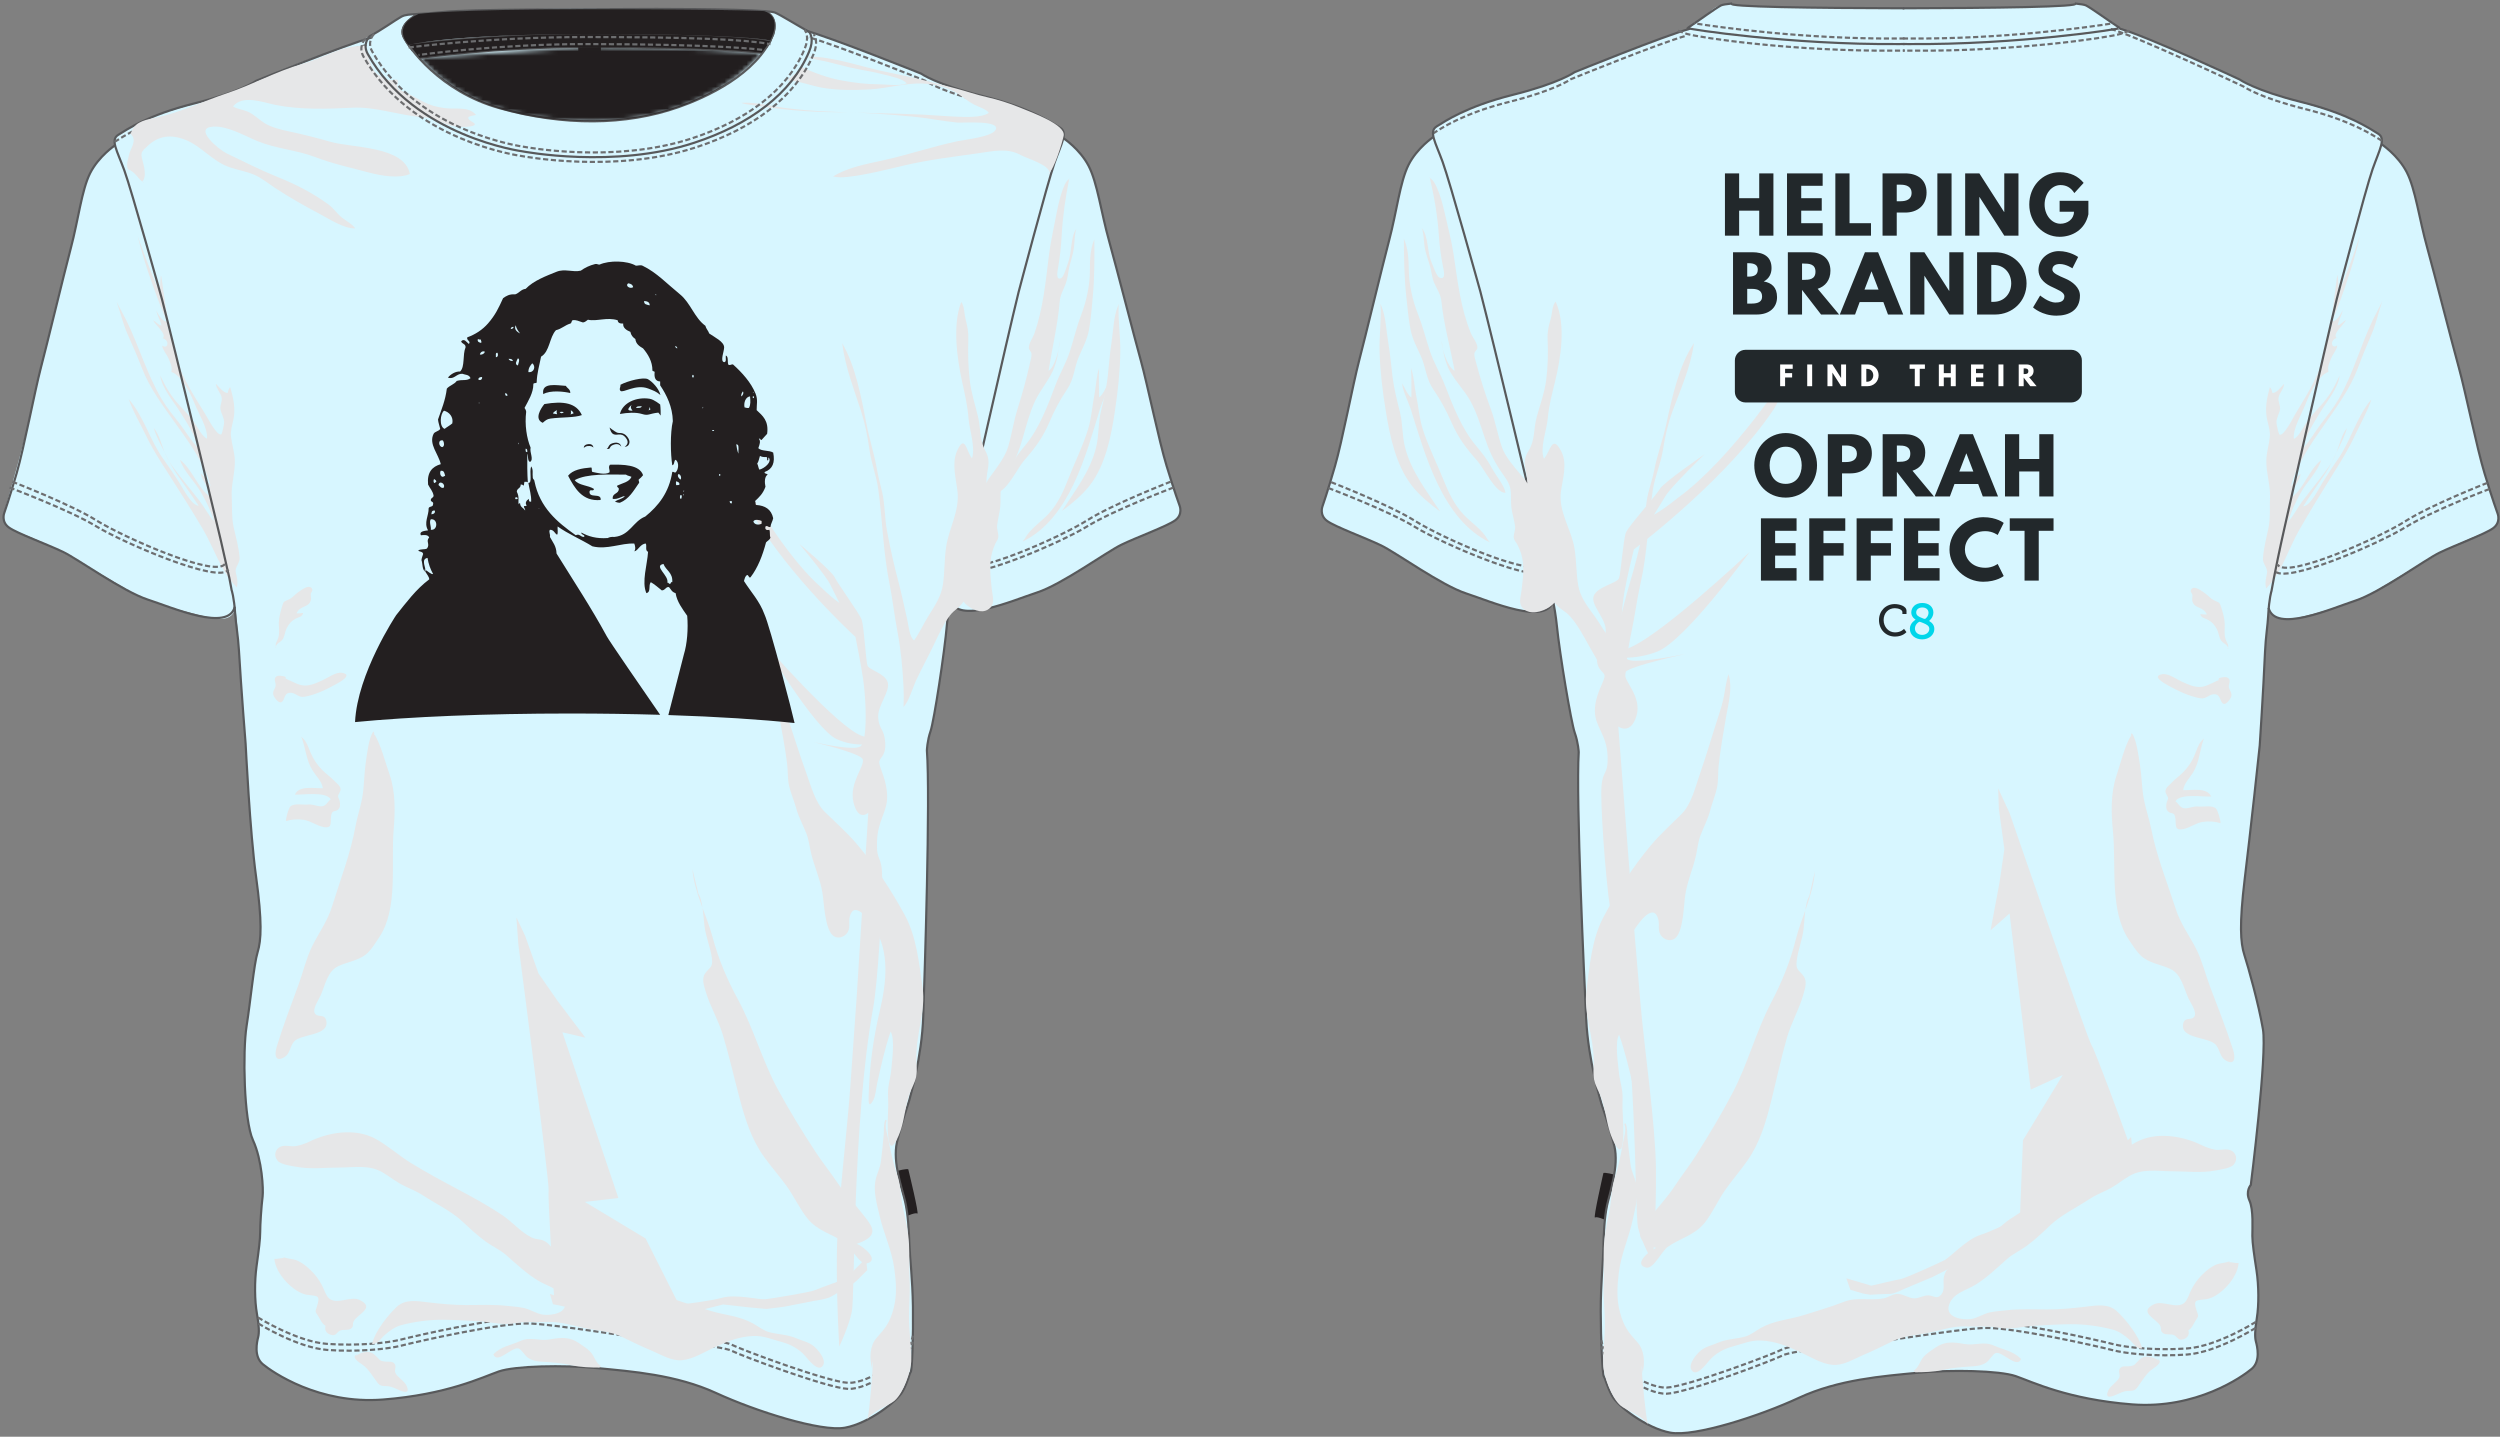
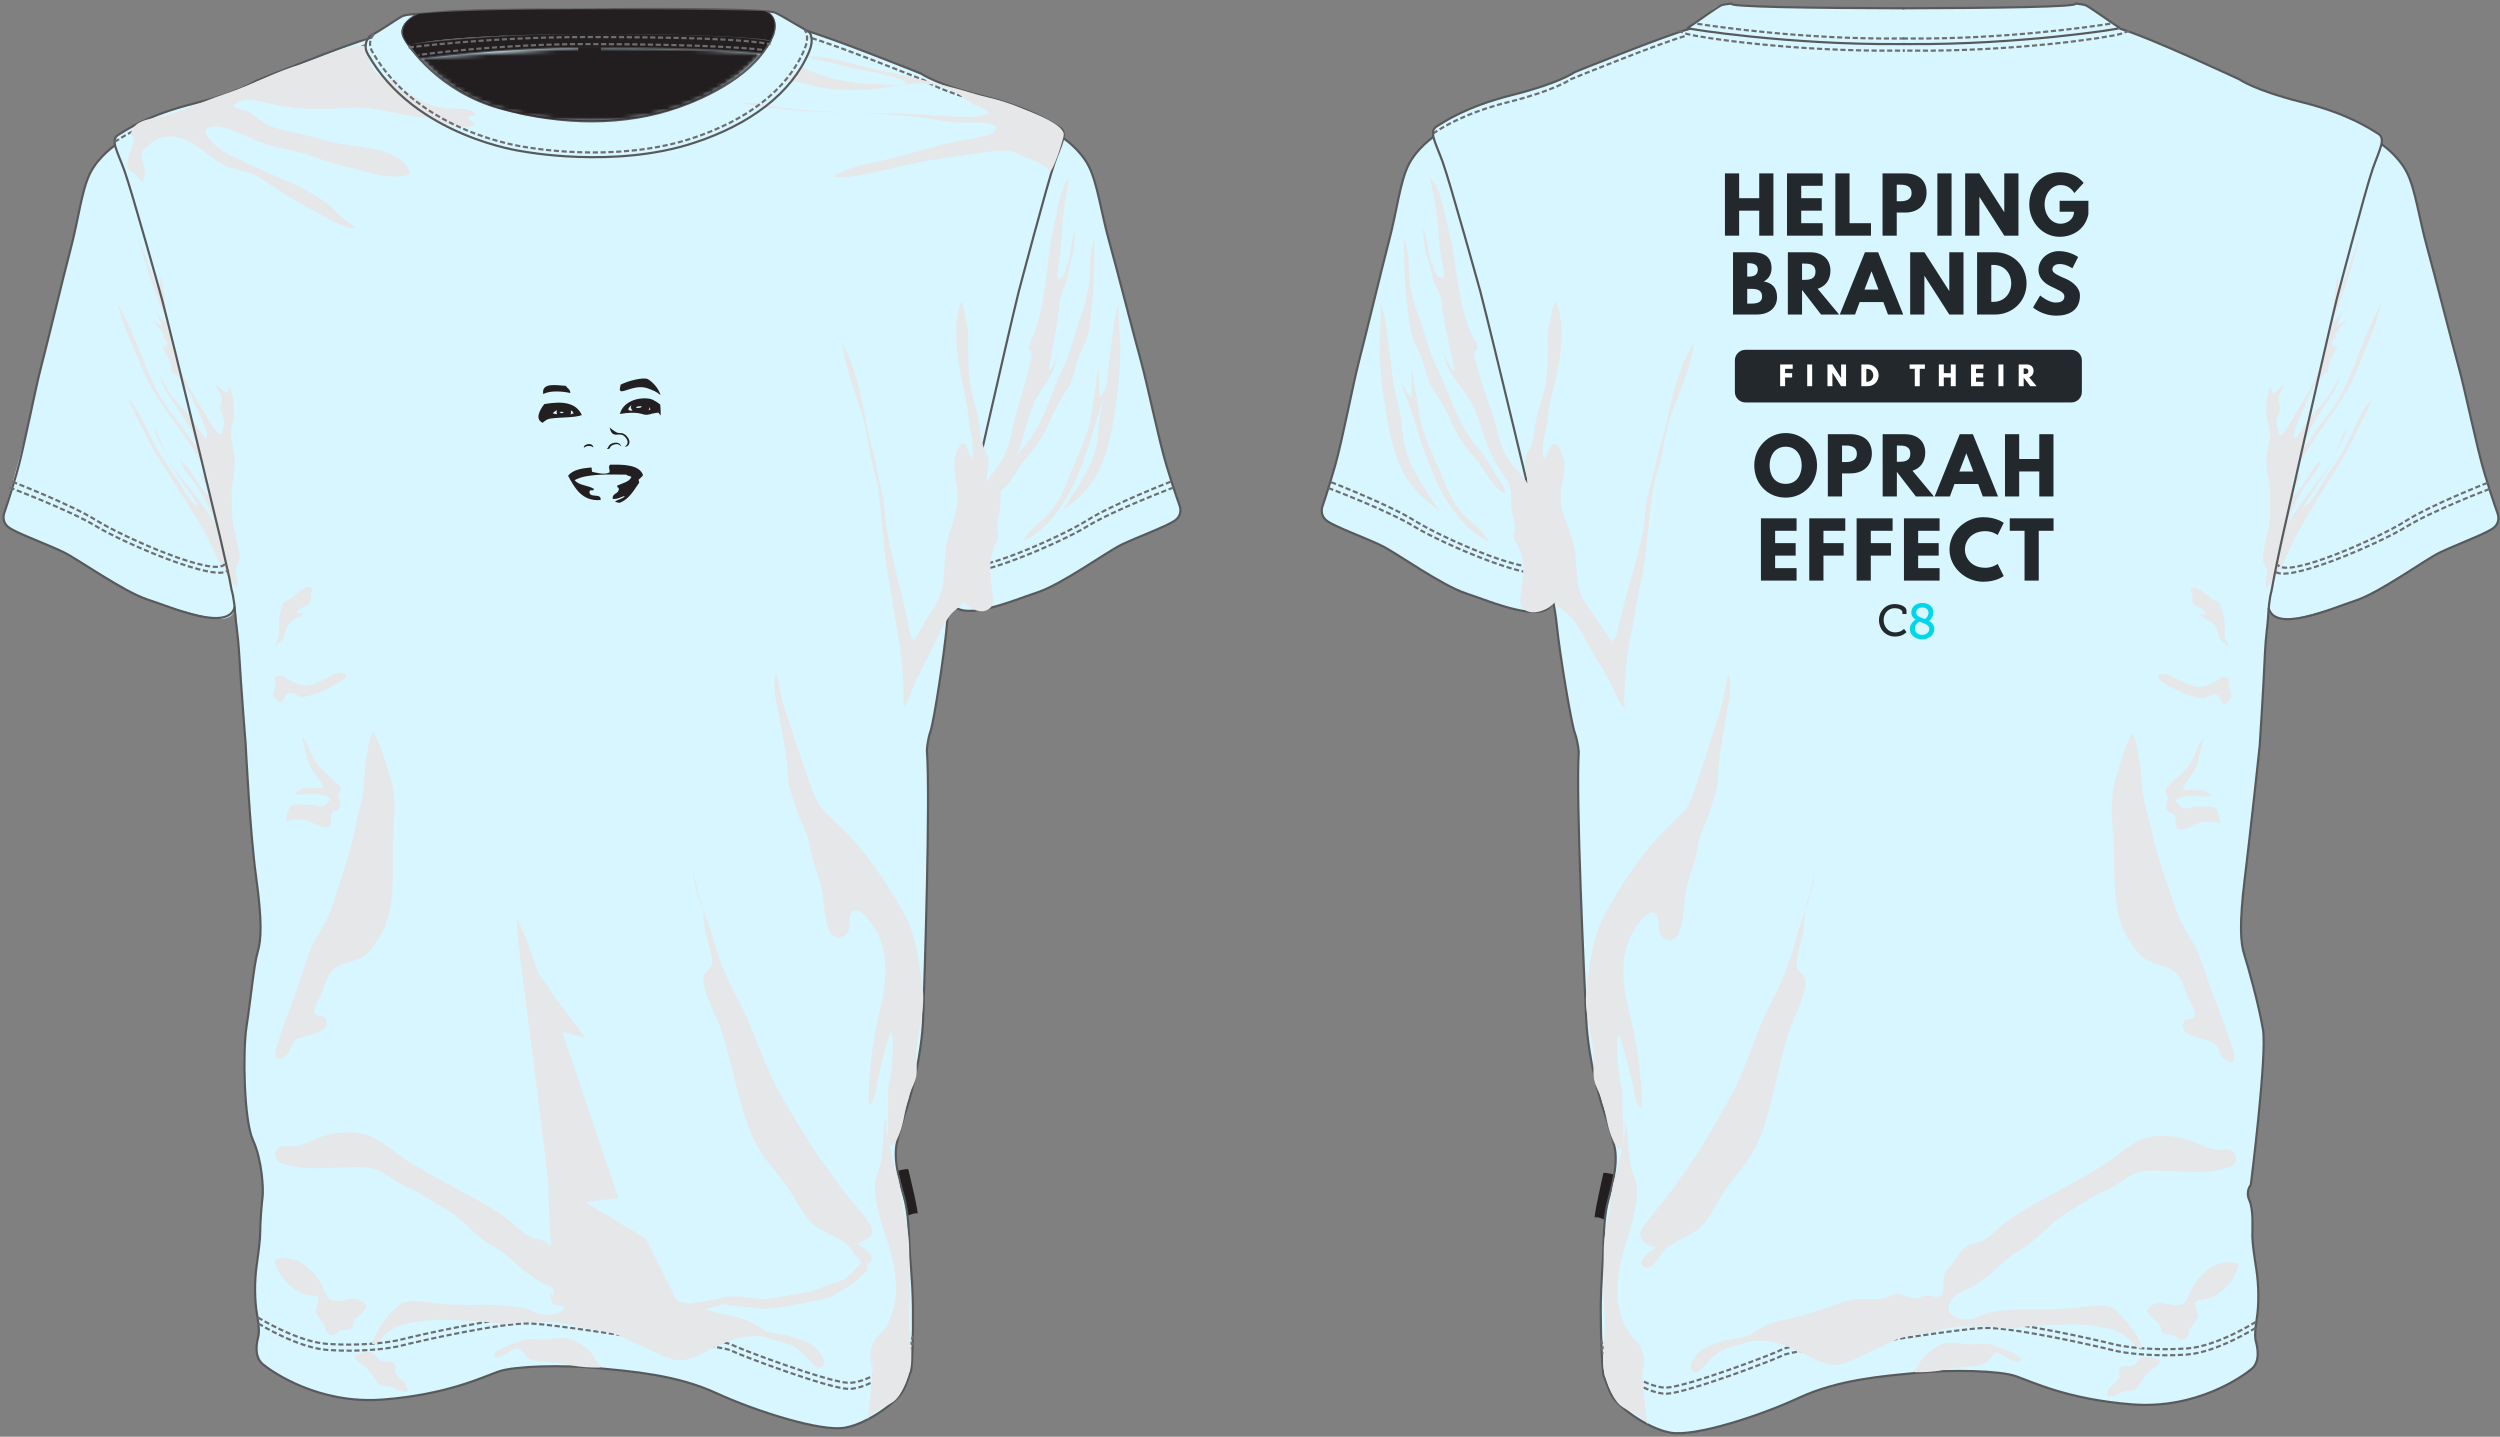
<svg xmlns="http://www.w3.org/2000/svg" xmlns:xlink="http://www.w3.org/1999/xlink" width="569" height="327" viewBox="0 0 569 327">
  <rect x="0" y="0" width="569" height="327" fill="#808080" stroke="none" />
  <defs>
    <path id="zfxf8wmssa" d="M38.811.517c21.068 0 39.171 1.285 39.171 1.285S66.255 17.415 39.534 17.415c-26.722 0-34.89-10.11-39.446-14.446" />
    <path id="bkcuyprcgd" d="M0 639L639 639 639 0.001 0 0.001z" />
    <path id="62g8lud81f" d="M.12 1.475c.822 0 1.41.47 1.41 1.209 0 .721-.588 1.392-.855 1.392.368.118.704.285.99.47V4.53s.973-.722.973-1.913C2.638 1.357 1.664.45.121.45v1.024z" />
    <path id="qec29rbith" d="M1.61.028S.284.766.284 2.092c0 1.494 1.292 2.433 2.802 2.433L3.07 3.503c-.873 0-1.645-.555-1.645-1.462 0-.855.806-1.51 1.09-1.51.035 0 .118.017.22.051C2.7.564 2.65.548 2.616.532 2.247.397 1.913.213 1.61.01v.017z" />
    <linearGradient id="f1739pcxbb" x1="50%" x2="50%" y1="100.001%" y2="0%">
      <stop offset="0%" stop-color="#221E1F" />
      <stop offset="100%" stop-color="#221E1F" />
    </linearGradient>
  </defs>
  <g fill="none" fill-rule="evenodd" transform="translate(-36 -156)">
    <path fill="#D7F6FF" d="M362.415 187.764c.036.118.073.237.115.362l-.016.004-.099-.366zm-24.34 86.823c1.871 1.345 8.788 3.868 12.269 5.55 3.474 1.682 13.686 9.08 19.359 10.932 5.642 1.844 18.296 7.427 19.776 1.68h.026c.369 2.076.66 3.97.806 5.425.682 6.811 3.292 22.324 4.097 24.596.803 2.27.903 4.415.903 4.415-.655 10.846 1.258 51.335 1.708 60.795.45 9.46 3.309 18.54 3.45 19.173.137.63 1.883 5.171 2.962 9.711 1.075 4.541-1.046 10.597-1.671 13.498-.623 2.9-.768 6.684-.833 9.839-.065 3.152-.597 7.693-.599 14.25 0 6.561.39 14.505.725 14.885.333.379.63 2.144 1.895 4.414 1.26 2.27 7.76 7.317 13.229 8.326 5.459 1.008 20.359-3.783 29.286-7.947 8.983-4.162 19.086-4.92 26.88-5.676 7.805-.757 18.764-.504 22.43.756 3.657 1.262 11.855 5.298 26.497 6.434 14.618 1.133 25.097-6.307 27.2-8.073 2.11-1.766 1.257-5.172.987-6.18-.27-1.01-.263-2.523.204-5.424.468-2.901.457-7.316-.083-10.847-.544-3.532-.929-6.181-.941-7.821-.013-1.638.292-5.928-.667-8.073-.962-2.143.312-3.53.312-3.53s3.757-29.642 2.764-35.444c-1.002-5.802-3.334-14.127-4.224-16.904-.895-2.773-1.17-6.936.073-17.278 1.258-10.344 3.384-29.768 3.42-30.398.035-.631.794-11.983 1.207-21.346.081-1.853.343-3.716.423-5.01.323-5.244.425-5.987.425-5.987s-.457 2.14 1.59 3.063c.809.365 1.914.889 3.734.49 6.299-1.384 15.021-3.988 17.407-5.456 10.953-6.7 17.612-10.324 17.612-10.324s5.124-2.543 8.455-3.707c3.494-1.22 3.818-3.104 3.255-4.871-.252-.795-1.747-4.587-3.02-8.986-1.569-5.384-2.963-11.588-3.223-13.254-.477-3.026-2.833-10.688-4.342-17.405-1.53-6.739-3.981-15.329-4.952-18.86-.977-3.531-3.25-13.755-4.38-17.16-.852-2.555-3.468-5.93-6.273-7.893-.223-.156-.086-1.564-.086-1.564-.213-.664-.773-1.082-1.364-1.342-.864-.38-7.996-4.376-10.384-4.881-2.392-.504-15.515-4.508-17.009-5.262-1.494-.756-12.944-6.32-21.192-9.684-5.754-2.338-8.802-3.428-8.802-3.428s-.654-.346-1.168-.574c-1.141-.502-4.757-3.29-7.15-4.827-.828-.533-1.221-.245-2.443-.57 0 0-1.847.459-2.697.441 0 0-3.466.27-9.574.355-12.882.18-67.344.67-66.127-.84-4.003.204-4.226 1.344-6.004 2.731-1.305 1.02-1.26 1.042-1.9 1.33l-1.256 1.07c-.282-.022-.742.622-.995.78-6.553 1.935-25.686 9.72-25.686 9.72s-3.48 2.522-14.095 5.172c-10.583 2.647-15.485 6.054-17.325 7.188-.846.523-.972 1.316-.704 2.458l-.019-.071s-.846.567-1.94 1.577h-.003v.002c-1.205 1.11-2.707 2.753-3.728 4.78-1.94 3.868-2.674 10.596-4.41 17.154-1.718 6.56-5.425 22.031-6.842 27.414-1.403 5.381-3.842 18.33-5.504 24.049-1.647 5.717-2.824 9.08-2.824 9.08s-.8 2.019 1.074 3.364z" />
    <path fill="#231F20" d="M399.026 433.106c.407-.299 2.244.516 2.244.516l.687-3.794.743-2.578.777-3.906s-2.483-.623-2.55-.329c-.067.293-2.388 10.451-1.9 10.091" />
    <path fill="#E6E7E8" d="M573.139 209.632s-3.124 9.333-4.85 12.866c0 0-.076-2.65-.25-3.784-.175-1.137-.938 8.703-1.87 11.604-.926 2.901 4.799-10.722 6.97-20.686" />
    <path fill="#E6E7E8" d="M566.479 229.052c1.26.455 2.215-1.533 2.77-2.484-.304 1.173-.95 2.305-1.213 3.471.73-.138 1.252-.859 1.902-1.222-.316.946-3.212 3.205-2.116 4.116-1.68.492-1.153 2.644.13 1.684.031.822-1.097 2.144-1.409 2.98-.372 1.006-.86 1.82-.58 3.035-2.45.879-4.401 5.216-5.262 7.437-.85 2.2-2.895 5.526-2.624 7.838 1.071-.5 1.98-2.392 2.652-3.393.938-1.395 2.008-2.628 3.176-3.875 2.12-2.26 3.304-4.353 4.606-7.186-.354 2.942-2.868 5.808-4.37 8.284-1.471 2.427-3.441 5.384-3.896 8.156 1.461-1.485 2.6-3.56 3.865-5.228 1.445-1.9 2.953-3.748 4.156-5.827 3.268-5.626 4.969-12.132 7.79-18.032.693-1.446 1.484-2.818 2.139-4.256-.864 2.534-1.36 5.045-2.428 7.528-1.1 2.569-2.165 5.099-3.122 7.698-1.633 4.453-4.71 8.704-7.421 12.584-3.051 4.385-6.506 9.172-7.823 14.368.787-.906 1.21-2.166 2.22-2.849-.255 1.803-2.102 3.287-1.968 5.27 2.71-2.013 3.903-6.282 6.649-8.423-.815 2.637-3.206 4.881-4.585 7.303-1.142 2.01-2.385 4.54-2.915 6.766 1.18-1.418 2.04-3.126 3.153-4.629 1.295-1.747 2.711-3.45 4.007-5.162 1.29-1.704 2.805-3.568 3.633-5.553.772-1.841 1.292-4.436 2.565-6.016-.49 1.938-1.628 4-2.491 5.798-.744 1.558-1.474 3.073-2.419 4.507-1.647 2.504-3.448 4.992-5.053 7.52 1.72-.16 3.454-3.927 4.44-5.474 1.112-1.745 2.21-3.488 3.424-5.203 2.985-4.21 4.28-9.718 7.68-13.7-.87 2.758-2.55 5.598-3.784 8.28-1.404 3.06-3.135 5.8-4.893 8.608-2.66 4.266-5.285 8.522-7.747 12.828-2.546 4.47-3.902 9.597-7.535 13.335-.327-1.3-.043-2.278.198-3.482.23-1.153-.994-2.117-.927-3.287.135-2.385.792-4.716 1.263-7.032.474-2.323.233-4.643.333-6.87.132-2.912-.866-5.49-.834-8.387.02-1.842.628-3.654.799-5.46.116-1.228-.27-2.495-.558-3.658-.644-2.596-.148-5.112.58-7.643.312.368.482.824.56 1.317.94.105 2.02-1.446 2.68-2.08-.05 1.122-1.066 2.053-1.262 3.108-.18.958.418 1.738.318 2.653-.114 1.022-.89 2.025-.802 3.149.035.439.478 2.562.697 2.657.946.409 3.003-3.671 3.436-4.423 1.077-1.871 2.238-3.667 3.272-5.55 1.395-2.538 2.584-4.866 3.21-7.666.297-1.326.592-2.652.987-3.939.28-.901 1.426-3.81.757-4.413" />
    <path stroke="#6D6E70" stroke-dasharray="1.184 .592" stroke-width=".5" d="M362.142 186.387c1.837-1.135 6.733-4.54 17.302-7.19 10.603-2.649 14.08-5.171 14.08-5.171s20.398-8.309 26.262-9.893" />
    <path stroke="#58595B" stroke-width=".5" d="M362.254 187.167s-3.722 2.49-5.672 6.36c-1.94 3.867-2.673 10.595-4.41 17.153-1.717 6.56-5.425 22.031-6.841 27.414-1.404 5.381-3.842 18.33-5.505 24.049-1.647 5.717-2.825 9.08-2.825 9.08s-.799 2.019 1.074 3.364c1.871 1.345 8.788 3.868 12.269 5.55 3.474 1.682 13.687 9.08 19.36 10.932 5.657 1.85 18.377 7.464 19.791 1.63" />
    <path stroke="#6D6E70" stroke-dasharray="1.184 .592" stroke-width=".5" d="M338.346 267.079s13.672 5.154 19.702 8.853c6.005 3.7 28.037 13.29 30.11 9.925" />
    <path stroke="#6D6E70" stroke-dasharray="1.184 .592" stroke-width=".5" d="M338.966 265.741s13.286 5.153 19.15 8.854c5.838 3.7 27.415 13.413 29.844 9.725" />
    <path stroke="#58595B" stroke-width=".5" d="M518.47 162.528c5.895 1.584 27.214 11.536 27.214 11.536s3.514 2.52 14.157 5.172c10.61 2.646 15.557 6.052 17.412 7.187 1.852 1.136.347 3.532-1.25 8.073-1.588 4.542-8.148 29.515-8.148 29.515-2.663 10.847-12.013 52.598-12.013 52.598s-1.118 4.905-2.213 10.483l-.64 3.422s-.538 1.578-.742 5.54c-.115 2.21-.576 4.92-.725 8.272-.413 9.361-1.172 20.713-1.207 21.345-.036.63-2.162 20.055-3.42 30.397-1.243 10.343-.968 14.506-.073 17.28.89 2.776 3.222 11.1 4.224 16.903.993 5.802-2.763 35.443-2.763 35.443s-1.275 1.388-.313 3.531c.96 2.145.654 6.435.667 8.073.012 1.64.397 4.289.94 7.821.54 3.531.553 7.945.084 10.847-.467 2.9-.475 4.415-.204 5.423.27 1.01 1.123 4.415-.987 6.18-2.103 1.767-12.582 9.207-27.2 8.074-14.642-1.135-22.84-5.171-26.498-6.434-3.664-1.26-14.624-1.512-22.428-.755-7.795.755-17.898 1.512-26.881 5.675-8.927 4.164-23.827 8.955-29.286 7.948-5.47-1.01-11.97-6.057-13.229-8.326-1.265-2.27-1.562-4.037-1.895-4.415-.335-.38-.724-8.324-.725-14.884.002-6.558.534-11.099.6-14.251.064-3.155.21-6.94.832-9.84.625-2.9 2.746-8.956 1.671-13.497-1.08-4.54-2.824-9.08-2.963-9.711-.14-.632-2.998-9.713-3.45-19.173-.45-9.46-2.361-49.949-1.707-60.795 0 0-.1-2.146-.903-4.415-.804-2.271-3.415-17.785-4.097-24.596-.683-6.812-4.595-23.209-4.595-23.209s-9.966-41.75-12.788-52.596c0 0-6.928-24.975-8.586-29.516-1.663-4.54-3.204-6.936-1.366-8.073 1.84-1.134 6.742-4.54 17.325-7.188 10.614-2.65 14.095-5.172 14.095-5.172s20.424-8.308 26.295-9.892" />
-     <path stroke="#6D6E70" stroke-dasharray="1.184 .592" stroke-width=".5" d="M578.11 188.03c-1.853-1.136-6.793-4.54-17.39-7.19-10.632-2.649-14.141-5.171-14.141-5.171s-24.606-11.594-30.502-13.179" />
    <path stroke="#58595B" stroke-width=".5" d="M578.01 188.81s3.752 2.49 5.756 6.36c1.994 3.867 2.826 10.595 4.654 17.153 1.812 6.558 5.738 22.03 7.232 27.413 1.48 5.38 4.104 18.331 5.847 24.049 1.727 5.717 2.952 9.08 2.952 9.08s.828 2.018-1.025 3.364c-1.849 1.346-8.721 3.869-12.174 5.55-3.447 1.683-13.542 9.082-19.18 10.932-5.625 1.85-18.25 7.465-19.748 1.63" />
    <path stroke="#6D6E70" stroke-dasharray="1.184 .592" stroke-width=".5" d="M602.591 267.301s-13.013 4.932-18.989 8.631c-5.95 3.701-27.845 13.29-29.965 9.925" />
    <path stroke="#6D6E70" stroke-dasharray="1.184 .592" stroke-width=".5" d="M602.126 265.903s-12.802 4.99-18.613 8.692c-5.783 3.7-27.057 13.29-29.115 9.924M549.357 458.252s-8.77 5.534-15.561 6.039c-6.786.505-13.802-.169-17.014-1.009-3.216-.842-23.028-5.35-29.403-5.03-6.374.32-23.062 3.186-24.333 3.098-1.271-.087-19.45 2.112-21.265 3.115-1.811 1.004-21.82 8.57-26.435 8.74-4.613.167-13.68-5.73-14.858-10.77" />
    <path stroke="#6D6E70" stroke-dasharray="1.184 .592" stroke-width=".5" d="M549.44 456.864s-8.78 5.535-15.577 6.038c-6.793.505-13.816-.167-17.034-1.008-3.216-.842-23.05-5.349-29.429-5.03-6.38.322-23.087 3.185-24.359 3.1-1.273-.088-19.47 2.11-21.285 3.112-1.815 1.003-21.844 8.571-26.462 8.74-4.619.168-13.694-5.728-14.874-10.767" />
    <path fill="#E6E7E8" d="M361.37 196.517c1.667.552 3.073 6.246 3.43 7.888.67 3.087 1.562 6.293 2.028 9.406.925 6.19 1.582 12.237 3.95 18.04.38.937 1.52 2.283 1.484 3.295-.014.472-.633.778-.697 1.347-.068.623.282 1.59.447 2.228.914 3.532 2.022 6.93 3.296 10.383 1.085 2.945 1.553 5.863 2.55 8.72.733 2.102 2.78 4.468 4.197 6.127.56.656 1.387 1.566 1.56 2.116.023-3.147-1.492-4.64.255-7.421 1.552-2.462 1.13-4.98 1.88-7.728.792-2.901 1.754-5.394 2.153-8.343.384-2.827.48-6.312.334-9.242-.092-1.843.215-3.067.707-4.764.357-1.233.285-3.002 1.118-3.933 2.422 5.317 1.134 13.012-.139 18.23-.708 2.923-1.399 5.386-1.653 8.38-.21 2.487-1.863 6.779-.872 9.15 1.46-1.508 1.815-5.84 3.966-1.623 1.429 2.815.278 6.26-.1 9.113-.607 4.607 2.38 8.552 3.098 12.986.45 2.797.368 5.598.835 8.346.474 2.796 2.24 4.97 3.88 7.231 1.256 1.74 2.46 4.014 3.805 5.572 1.242-.718 1.45-3.433 1.813-4.824.732-2.814 1.41-5.72 2.243-8.483 1.13-3.732 2.189-7.859 3.007-11.816.606-2.9.47-5.825 1.202-8.695.45-1.76 1.023-3.494 1.36-5.237.678-3.482 1.962-6.893 2.722-10.408 1.317-6.062 2.9-13.424 6.335-18.484-.798 5.524-3.046 10.483-4.908 15.532-1.078 2.942-1.688 5.765-2.198 8.916-.507 3.135-1.803 5.885-2.28 9.005-1.085 7.151-1.214 14.352-2.83 21.41-.83 3.66-1.276 7.437-2.07 11.087-.928 4.289-1.311 8.302-1.55 12.698-.082 1.483-.065 3.01.03 4.543-1.506-1.402-2.407-4.347-3.425-6.21-1.493-2.731-3.174-5.343-4.683-8.069-1.283-2.313-2.54-4.715-4.3-6.702-1.138-1.282-2.633-1.784-3.554-3.142-1.1 1.377-3.863 2.623-5.739 2.12-1.618-.436-2.328-1.566-2.027-3.214.243-1.331.393-2.546.528-3.986.273-2.89.275-5.341-1.245-8.168-.327-.608-.69-.83-.784-1.486-.111-.757.419-1.774.299-2.67-.198-1.475-.693-2.879-.859-4.362-.15-1.37.04-2.834-.228-4.184-.307-1.537-1.33-2.703-2.184-3.971-1.713-2.536-2.754-4.939-3.67-7.698-.906-2.724-1.842-5.727-3.212-8.215-1.326-2.4-3.311-4.377-4.642-6.747-1.16-2.054-1.653-4.674-1.91-7.013-.105 1.624 1.42 6.181 2.954 6.832-.968-5.147-2.47-10.502-3.015-15.758-.17-1.656-.907-2.573-1.591-4.113-.555-1.248-.634-2.51-.964-3.777-.383-1.455-1.024-2.966-1.258-4.448-.23-1.461-.152-2.962-.644-4.369 1.554 1.913 1.18 5.45 2.163 7.668.296.663 1.15 3.288 1.841 3.587 1.54.664 1.005-1.554.822-2.438-.491-2.374-.8-4.827-.961-7.23-.3-4.502-1.07-8.898-2.12-13.314M350.19 225.115c.262 3.766-.305 7.147-.202 10.882.127 4.6.688 9.07 1.428 13.636.91 5.61 2.273 12.208 5.924 16.906 1.703 2.201 4.231 4.274 6.451 5.895-3.07-4.7-6.565-9.03-7.996-14.606-.68-2.635-.514-5.401-1.177-8.062-.64-2.566-1.32-5.2-1.662-7.885-.339-2.678-.55-5.369-.99-7.923-.444-2.582-.549-5.952-1.581-8.35" />
    <path fill="#E6E7E8" d="M357.135 239.745c.708 1.9.752 4.212 1.174 6.21.528 2.506.715 5.173 1.486 7.636 1.228 3.936 3.207 7.778 4.743 11.626 1.14 2.867 2.443 5.623 4.569 7.893 1.666 1.781 4.206 3.406 5.422 5.591.15.272.413.498.566.753-10.802-5.226-14.654-19.715-18.016-30.34-.593-1.865-1.786-3.988-1.957-5.86.628 1.014 1.137 2.501 2.107 3.212-.005-2.148.053-4.27-.073-6.393M355.155 209.665c1.374 2.195 1.454 5.517 1.49 7.885.048 3.223.86 6.852 2.06 9.867 1.117 2.815 1.771 5.554 2.708 8.391.896 2.722 2.44 5.25 3.455 7.88 1.73 4.51 3.859 9.955 7.02 13.684 1.406 1.665 2.662 3.288 3.695 5.218.882 1.65 2.753 3.824 3.08 5.564-2.165.209-4.977-5.626-6.408-7.244-2.567-2.888-4.332-5.207-5.927-8.842-1.168-2.652-2.458-5.05-4.075-7.398-1.716-2.476-1.688-4.978-2.852-7.594-.908-2.04-1.903-3.78-2.357-6.051-.498-2.483-.693-5.06-.974-7.552-.475-4.241-.528-9.169-.545-13.15M429.456 309.4c-.69 1.768-.816 4.025-1.273 5.932-.438 1.84-1.039 3.583-1.617 5.373-1.227 3.812-2.339 7.659-3.651 11.408-1.082 3.097-1.956 6.943-4.225 9.2-2.393 2.384-4.76 4.484-6.968 7.105-4.133 4.926-7.796 10.671-10.86 16.48-2.571 4.916-3.087 11.063-3.783 16.482-.695 5.447 1.64 10.54 1.66 16.145.003 1.333-.203 2.829.075 4.203.3 1.492 1.18 2.84 1.673 4.252.875 2.517 1.104 5.115 1.917 7.69.53 1.675 2.468 6.26 2.923 2.477.323-2.656.044-5.166-.044-7.859-.044-1.309.107-2.58-.06-3.868-.19-1.467-.625-2.871-.77-4.372-.207-2.168-.934-6.812.04-8.564 1.323 3.674 2.321 7.928 3.227 11.805.274 1.176.396 2.967 1.008 3.998 1.002 1.688 1.05.508.987-1.018-.281-6.756-1.192-12.96-2.807-19.454-1.63-6.497-2.557-13.73 1.09-19.273 1.013-1.534 4.255-6.133 5.38-2.475.472 1.533-.32 2.911.944 4.17.824.823 2.135 1.045 3.017.248 1.805-1.63 1.874-7.461 2.228-9.799.472-3.123 1.717-5.837 2.421-8.91.358-1.551.458-3.051 1.01-4.545.749-2.012 1.722-3.743 2.267-5.879.419-1.637 1.165-3.367 1.523-5.053.34-1.6.196-3.38.37-5.005.41-3.79 1.085-7.58 1.73-11.317.504-2.893 1.448-6.33.572-9.41M449.065 354.304c-.319 5.332-3.064 10.444-4.348 15.53-1.296 5.18-3.215 9.812-5.612 14.362-3.478 6.658-5.346 14.108-8.867 20.729-2.588 4.904-5.319 9.463-8.266 14.092-1.538 2.43-3.257 4.576-4.801 6.93-1.735 2.65-3.928 4.907-5.799 7.398-1.665 2.227-3.495 4.146-.346 5.887.557.308 1.38.626 1.892.8-1.228.412-5.361 3.685-2.27 4.464 1.693.426 3.46-3.68 4.998-4.76 2.69-1.885 6.158-2.62 8.438-5.557 1.709-2.194 2.95-5.02 4.578-7.346 1.607-2.286 3.431-4.38 5.025-6.651 2.832-4.02 4.207-8.632 5.442-13.61 1.206-4.814 2.2-9.596 3.577-14.387.983-3.398 2.76-6.408 3.727-9.8.453-1.591.914-3.06.057-4.237-1.065-1.461-1.823-1.28-1.557-3.496.298-2.494 1.262-4.669 1.564-7.23.239-2.018.274-5.857 1.268-7.401" />
    <path fill="#E6E7E8" d="M405.98 411.652c.472 1.046.33 2.245.432 3.404.178 1.99.456 4.01.702 5.981.208 1.68.95 2.857 1.308 4.406.598 2.595-.28 5.695-.785 8.068-.892 4.203-2.678 7.87-3.202 12.243-.36 3.042-.548 5.894.276 8.951.865 3.218 1.87 4.487 3.94 6.775 1.68 1.86 1.776 4.712 1.173 7.124.027-.596-.042-1.185-.21-1.74.103 2.363.875 11.042 1.443 13.347-.812-1.74-4.902-3.172-6.232-4.305-2.017-1.714-3.93-6.8-3.947-9.425-.022-3.158.406-6.28.39-9.421-.013-2.877-.373-5.778-.272-8.577.101-2.756-.078-5.573.026-8.409.107-2.932.623-5.316 1.211-8.064.547-2.544.417-5.265 1.239-7.746.96-2.879 1.37-5.252 1.931-8.24.23-1.215.844-2.966.291-4.204M423.009 463.454c1.147-.975 2.603-1.232 3.921-1.812 2.002-.88 4.06-.866 6.122-1.393 1.348-.344 2.485-1.317 3.736-2.017 3.114-1.739 6.362-1.857 9.678-2.892 3.066-.956 6.159-1.856 9.162-3.028 3.097-1.205 5.932-.21 9.091-.803 1.116-.21 2.083-1.06 3.272-1.014 1.28.052 2.443.984 3.707 1.016 1.059.024 2.058-.738 3.265-.674 1.188.062 1.876.971 2.844-.165.94-1.101.38-2.469.603-3.871.236-1.48.949-1.988 1.776-3.019 1.094-1.369 2.066-3.229 3.466-4.204 1.052-.73 2.098-.435 3.246-1.005 2.422-1.203 4.312-3.555 6.569-5.097 3.11-2.118 6.653-4.088 9.983-5.881 3.545-1.904 7.16-3.882 10.587-6.012 2.745-1.701 5.334-4.093 8.09-5.597 4.682-2.544 10.735-1.423 15.02.673.917.449 2.099.844 3.01 1.009 1.233.223 2.464-.354 3.605.164 1.056.48 1.695 1.886.666 3.2-.694.887-3.248 1.2-4.249 1.388-3.262.606-6.584.163-9.893.163-3.258 0-6.68-.712-9.733 1.127-1.695 1.022-3.137 2.254-4.952 3.115-1.452.688-2.921 1.323-4.234 2.196-2.807 1.865-6.242 3.5-8.707 5.83-1.73 1.64-3.487 3.317-5.395 4.717-1.497 1.1-3.119 1.786-4.51 3.024-2.32 2.073-4.75 4.383-7.343 5.94-1.913 1.153-4.94 1.791-5.806 4.448-.954 2.936 3.065 3.488 4.933 3.247 1.467-.19 2.857-1.21 4.373-1.527 1.3-.274 2.622-.354 3.919-.497 3.017-.328 5.999-.17 9.085-.17 3.045 0 5.893-.282 8.857-.637 2.37-.283 5.053-.768 7.005 1.02 1.983 1.816 5.086 5.648 5.773 8.496-1.21.248-2.034-1.254-2.869-1.984-1.143-1.001-2.418-1.938-3.841-2.308-3.104-.807-6.221-1.234-9.481-1.226-2.707.007-5.371.204-8.048.338-2.764.137-5.544.965-8.25.466-2.583-.474-5.004-.19-7.595-.302-3.104-.133-6.062 1.008-9.114 1.559-2.494.45-5.197.635-7.503 1.764-2.26 1.115-4.581 2.255-6.893 3.235-2.11.895-4.524 2.427-6.882 2.191-2.549-.254-4.958-1.782-7.357-2.902-3.08-1.436-5.65-2.486-8.938-2.638-2.35-.11-4.23.78-6.466 1.373-1.897.503-3.865 1.527-5.268 3.154-.703.816-2.979 3.934-4.053 2.214-.882-1.41 1.253-3.744 2.016-4.392" />
    <path fill="#E6E7E8" d="M543.696 442.932c-1.043.606-2.354.432-3.489.968-1.173.553-2.082 1.314-3.083 2.32-.963.971-1.61 1.881-2.29 3.14-.488.901-.963 2.617-1.716 3.207-1.844 1.442-4.854-.685-6.864.286-3.67 1.782.472 3.242 1.38 4.838.463.812-.146 1.166.734 1.764.644.437 1.724.088 2.426.418.793.372.949 1.416 2.213.928.838-.326 1.372-.942 1.075-2.018.867-.563 1.037-1.23 1.53-2.055.801-1.34.84-.975.364-2.36-.966-2.807-.008-2.322 2.266-2.691 2.896-.469 7.016-4.663 7.262-8.214-.805.083-1.459-.225-2.256-.194M471.502 467.99c1.12-.555 1.455-2.201 2.296-3.162.756-.86 1.772-1.46 2.656-2.084 2.183-1.538 4.216-1.29 6.64-.853 2.505.449 4.32-.72 6.768.382 2.206.994 4.218 1.143 6.13 3.016-.865 2.367-4.263-1.773-5.732-1.338-.749.222-1.382 1.628-2.179 2.153-.997.657-1.977.812-3.076.876-2.264.138-4.665.312-6.896.832-1.959.458-4.387.516-6.187.516M526.99 465.3c1.798.696-1.145 2.24-1.663 2.728-.864.814-1.54 1.81-2.223 2.82-1.052 1.562-1.115 1.7-2.733 1.725-1.056.016-1.856.498-2.978.973-1.08.456-2.41.756-1.498-1.186.481-1.018 2.117-1.891 2.471-2.89.24-.673-.346-1.294.123-1.993.436-.65 1.238-.454 1.817-.496 1.833-.13 1.41-.44 2.773-1.639 1.225-1.076 3.002-.492 4.177.295M521.129 323.19c-1.63 2.78-2.426 6.38-3.442 9.422-1.33 4.002-1.193 8.473-.775 12.648.767 7.774-.834 18.115 3.665 24.692.771 1.136 1.65 2.558 2.608 3.486 1.83 1.774 4.506 2.04 6.713 3.057 2.583 1.19 3.032 4.184 4.208 6.771.405.897 2.038 3.132 1.304 4.14-.706.969-2.26-.13-2.545 1.748-.514 3.376 5.967 2.812 7.491 4.681.902 1.107.908 2.727 2.15 3.479 2.16 1.306 2.323-.529 1.75-2.354-1.536-4.852-3.392-9.474-5.176-14.203-1.094-2.88-1.85-6.069-3.236-8.8-1.556-3.045-3.58-5.751-4.644-9.078-2-6.208-4.321-11.82-5.608-18.34-.433-2.164-1.167-4.231-1.601-6.382-.52-2.562-.513-5.329-.912-7.913-.273-1.757-.822-6.187-1.894-7.378-.223.329-.235.612-.236.997M543.025 303.69c.362-.942-.164-1.29-.449-2.099-.44-1.246-.172-2.306-.226-3.639-.053-1.27-.407-2.394-.76-3.588-.45-1.516-.508-1.125-1.748-1.769-.75-.388-1.324-1.118-2.013-1.587-.584-.398-2.264-1.744-2.987-1.006-.593.609.14 1.002.153 1.482.005.206-.058 1.101-.058 1.104.37 2.1 2.475 1.295 3.343 3.255-.54.06-.992-.039-1.49-.09.215.95 1.01.915 1.723 1.308.921.506 1.481 1.058 2.077 2.2.401.772.448 1.795.908 2.476.55.816 1.566.91 1.665 1.953M541.571 310.624c-1.396.339-2.763 1.368-4.202 1.66-1.664.335-3.343-.497-4.843-1.173-1.167-.525-3.016-1.89-4.368-1.668-2.623.436.528 2.135 1.397 2.616 2.137 1.18 4.73 2.449 7.25 2.874 1.446.246 1.956-1.063 3.36-.916 1.365.142 1.042 1.936 1.973 2.187.623.165 1.597-1.202 1.71-1.746.188-.91-.462-1.318-.56-2.064-.092-.72.461-1.356-.026-1.954-.45-.556-1.602-.29-2.203-.086-.045.168-.115.267-.184.418M537.054 324.636c-.728.83-1.096 2.083-1.51 3.1-.626 1.534-1.445 2.773-2.585 3.948-.955.984-1.983 1.652-2.896 2.658-.322.356-.885.765-1.074 1.214-.359.848.115 1.055.185 1.471.007.036.247.316.28.623.027.287-.312.834-.359 1.15-.085.574-.132 1.23.168 1.656.78 1.101 1.583.015 1.845 1.731.232 1.522-.339 2.933 1.794 2.516 1.505-.292 2.808-1.359 4.36-1.62 1.403-.237 2.833-.126 4.123.268.048-.61-.593-2.914-1.05-3.34-.866-.809-2.882-.322-3.99-.44-1.136-.121-1.958.398-2.978.413-1.146.019-1.434-1.02-2.246-1.621 1.16-1.858 6.373-.953 8.15-1.067-.966-2.175-4.425-1.368-6.38-1.47.205-1.579 1.428-2.67 2.225-3.954 1.52-2.448 1.504-5.196 2.511-7.825" />
    <path stroke="#58595B" stroke-width=".5" d="M469.441 157.884c-20.505-.045-41.041-.308-39.204-1.095-1.333.137-2.238.288-2.548.45-1.344.712-4.849 3.32-7.614 5.154-.116.18 23.226 3.835 48.29 3.639.382-.004.758-.009 1.139-.012" />
    <path stroke="#6D6E70" stroke-dasharray="1.184 .592" stroke-width=".5" d="M417.911 162.985l1.965.717c3.034.895 24.364 4.04 47.782 3.828l1.86-.02M469.494 164.752c-.359.003-.719.008-1.078.01-21.713.196-41.312-2.592-46.84-3.46" />
    <path stroke="#58595B" stroke-width=".5" d="M469.039 157.884c20.506-.045 41.038-.308 39.187-1.095 1.334.137 2.243.288 2.555.45 1.357.712 4.901 3.32 7.694 5.154.118.18-23.168 3.835-48.236 3.639-.38-.004-.757-.009-1.137-.012" />
    <path stroke="#6D6E70" stroke-dasharray="1.184 .592" stroke-width=".5" d="M520.649 162.985l-1.957.717c-3.017.895-24.3 4.04-47.72 3.828l-1.861-.02M469.092 164.752c.36.003.719.008 1.078.01 21.717.196 41.274-2.592 46.786-3.46" />
-     <path fill="#E6E7E8" d="M490.94 340.089l1.257 9.168-1.12 7.671-2.021 10.808 4.322-3.836 4.815 40.098 7.304-3.35-9.07 14.872-.692 17.558c-2.277 1.126-6.69 3.263-8.982 3.98-3.153.993-6.893 5.11-8.228 5.776-1.33.668-8.968 4.158-10.006 4.305-1.037.152-6.607 1.483-6.607 1.483l-5.688-1.682.92 2.615 2.833.841 1.668.287s3.342-.198 4.435-.188c1.093.01 3.43-1.194 3.43-1.194l6.338-2.66 3.44-1.739 3.176-2.53 4.664-3.813s4.717-1.57 5.4-1.903c.687-.334 5.068-3.017 5.068-3.017l6.6-4.453s10.638-5.01 11.873-6.86c1.241-1.85 5.208-5.127 5.208-5.127l-.24-2.428-.735.756c-1.343-3.827-7.38-20.237-8.242-21.58-.984-1.518-18.673-52.873-18.673-52.873l-2.608-5.642.16 4.657zM407.872 281.043c-.435 1.728-1.495 6.06-2.144 9.633-.642 3.527-1.077 9.836-.346 13.238.16-.048.322-.092.502-.137 6.723-1.722 28.373-22.184 28.373-22.184s-14.634 20.136-20.99 22.68c-2.517 1.01-5.25 1.41-7.22 1.419.097.137.201.254.313.34 1.314 1.007 8.655-.266 13.33-1.206-5.11 1.133-13.428 3.143-13.84 4.27-.6 1.633 3.986 5.37 2.606 9.856-1.367 4.487-4.133 2.405-4.133 2.405l3.217 41.383s.964 11.266 1.804 21.307c.826 10.04 3.441 27.676 3.557 38.014.114 10.338-.726 21.234-.726 21.234s-2.515-4.435-3.349-7.886c-.842-3.449-.059-43.093-5.807-69.454-1.294-5.745-2.566-23.402-2.57-29.295 0-5.894 1.626-3.663 1.44-8.579-.182-4.913-2.89-6.664-2.894-10.266-.005-3.601 2-6.442 2.196-7.75.2-1.308-1.907-1.251-1.71-4.524.196-3.272 1.774-3.13 1.978-5.91.204-2.78-3.517-5.894-2.723-8.013.8-2.12 5.356-2.885 5.759-4.026.41-1.141.965-8.953 1.583-10.42.621-1.466 6.907-8.475 7.746-9.94.841-1.462 10.165-7.866 10.165-7.866s-7.651 7.403-8.917 9.518c-.45.759-1.489 2.44-2.63 4.282 1.268-.738 3.045-1.925 5.429-3.84 12.516-9.09 25.228-28.785 25.228-28.785s-1.657 6.057-3.505 8.764c-10.359 15.313-29.127 29.75-31.722 31.738" />
    <path fill="#666" d="M274.393 190.79l-.014-.005c.04-.124.075-.244.107-.362l-.093.366z" />
    <path fill="#D7F6FF" d="M277.759 188.393l-.016-.005c.04-.122.076-.242.11-.36l-.094.365zm26.721 82.697s-1.228-3.346-2.956-9.036c-1.746-5.691-4.372-18.58-5.853-23.935-1.495-5.357-5.428-20.755-7.242-27.284-1.829-6.527-2.661-13.223-4.657-17.072-1.05-2.019-2.577-3.654-3.799-4.758v-.003h-.004c-1.108-1.003-1.963-1.57-1.963-1.57l-.019.073c.253-1.137.116-1.927-.738-2.446-1.858-1.13-6.81-4.52-17.434-7.154-10.66-2.637-14.178-5.149-14.178-5.149s-19.254-7.748-25.837-9.674c-.256-.156-1.008-.776-1.289-.757l-1.447-.846c-.646-.287-1.215-.466-2.537-1.482-1.8-1.38-2.908-1.474-6.914-1.677-27.041-.678-51.14-.377-63.858.057-6.098.208-9.506.649-9.506.649-.849.016-5.577.353-5.577.353-1.216.323-2.336 1.033-3.153 1.563-2.363 1.529-1.489 1.196-2.624 1.698-.511.225-1.47.895-1.47.895s-2.712 1.84-11.183 4.603c-8.441 2.76-18.129 7.347-19.612 8.098-1.483.75-14.554 4.735-16.937 5.237-2.38.503-9.459 4.48-10.318 4.858-.586.26-1.143.674-1.344 1.336 0 0 .158 1.4-.063 1.556-2.778 1.954-5.346 5.313-6.16 7.856-1.082 3.389-3.203 13.564-4.13 17.077-.92 3.515-3.244 12.065-4.675 18.773-1.412 6.685-3.656 14.31-4.088 17.323-.43 3.011-5.379 20.376-5.918 22.133-.538 1.757-.184 3.632 3.328 4.846 3.35 1.159 8.513 3.69 8.513 3.69s6.713 3.607 17.768 10.276c2.408 1.46 11.172 4.053 17.492 5.43 6.447 1.405 5.274-3.536 5.274-3.536s.459 1.628 1.009 10.945c.55 9.319 1.475 20.616 1.52 21.244.045.627.963 19.96 2.381 30.254 1.408 10.293 1.197 14.436.346 17.198-.846 2.762-1.592 11.047-2.51 16.823-.907 5.773-.618 21.465 1.47 25.983 2.075 4.52 2.316 11.058 2.179 12.806-.193 2.43-.56 6.402-.548 8.034.012 1.632-.333 4.269-.825 7.783-.49 3.515-.438 7.908.075 10.797.51 2.887.538 4.394.283 5.398-.255 1.004-1.057 4.393 1.077 6.151 2.13 1.758 12.719 9.163 27.32 8.034 14.626-1.13 22.765-5.147 26.404-6.402 3.648-1.254 14.604-1.506 22.418-.752 7.806.752 17.92 1.503 26.964 5.648 8.988 4.143 23.958 8.912 29.402 7.91 5.453-1.007 11.881-6.028 13.108-8.287 1.232-2.26 1.504-4.018 1.832-4.394.329-.377.603-8.285.51-14.813-.097-6.527-.695-11.046-.806-14.184-.111-3.14-.31-6.905-.976-9.792-.667-2.888-2.875-8.914-1.865-13.434 1.013-4.518 2.692-9.037 2.823-9.665.13-.629 2.857-9.666 3.171-19.083.315-9.414 1.64-49.711.83-60.507 0 0 .066-2.134.838-4.395.772-2.259 3.16-17.698 3.743-24.478.125-1.448.388-3.332.728-5.399h.025c1.564 5.72 14.143.164 19.759-1.672 5.645-1.842 15.754-9.207 19.206-10.88 3.457-1.674 10.34-4.185 12.191-5.525 1.855-1.338 1.026-3.347 1.026-3.347z" />
    <path fill="#231F20" d="M244.778 432.206c-.41-.297-2.235.513-2.235.513l-.742-3.776-.78-2.565-.833-3.887s2.474-.622 2.545-.328c.071.291 2.54 10.4 2.045 10.043" />
    <path fill="#E6E7E8" d="M67.365 209.793s3.265 9.289 5.043 12.804c0 0 .037-2.636.195-3.766.159-1.13 1.066 8.662 2.038 11.549.971 2.888-4.955-10.672-7.276-20.587" />
    <path fill="#E6E7E8" d="M74.315 229.121c-1.256.45-2.239-1.527-2.806-2.473.319 1.168.98 2.294 1.263 3.456-.733-.139-1.267-.856-1.92-1.217.33.94 3.26 3.19 2.177 4.095 1.687.49 1.191 2.633-.105 1.676-.02.82 1.128 2.134 1.45 2.968.39 1 .89 1.811.627 3.02 2.463.873 4.479 5.19 5.372 7.401.883 2.19 2.978 5.5 2.74 7.8-1.079-.497-2.013-2.38-2.703-3.378-.957-1.388-2.046-2.615-3.232-3.855-2.156-2.25-3.37-4.333-4.715-7.152.398 2.928 2.955 5.781 4.494 8.245 1.507 2.416 3.521 5.358 4.017 8.117-1.483-1.478-2.653-3.542-3.943-5.203-1.472-1.891-3.008-3.73-4.242-5.8-3.353-5.599-5.15-12.073-8.06-17.947-.715-1.438-1.525-2.803-2.202-4.234.903 2.52 1.435 5.021 2.541 7.492 1.14 2.557 2.24 5.076 3.236 7.66 1.7 4.434 4.839 8.664 7.608 12.525 3.116 4.365 6.643 9.13 8.036 14.3-.801-.902-1.243-2.156-2.261-2.835.281 1.793 2.149 3.27 2.044 5.245-2.74-2.005-3.994-6.253-6.773-8.383.852 2.623 3.277 4.857 4.693 7.267 1.17 2 2.452 4.52 3.015 6.734-1.202-1.41-2.084-3.11-3.221-4.607-1.32-1.737-2.764-3.432-4.084-5.136-1.317-1.695-2.858-3.553-3.717-5.527-.799-1.833-1.356-4.415-2.654-5.988.52 1.93 1.688 3.981 2.577 5.772.767 1.55 1.518 3.057 2.486 4.485 1.685 2.492 3.522 4.966 5.166 7.483-1.725-.16-3.514-3.908-4.523-5.448-1.137-1.735-2.262-3.471-3.5-5.177-3.049-4.192-4.423-9.671-7.883-13.636.91 2.745 2.632 5.57 3.906 8.241 1.449 3.045 3.219 5.772 5.02 8.568 2.723 4.244 5.412 8.481 7.938 12.765 2.612 4.448 4.046 9.553 7.73 13.272.31-1.294.011-2.267-.247-3.465-.247-1.148.965-2.108.88-3.271-.172-2.373-.86-4.695-1.367-7-.508-2.312-.301-4.62-.434-6.837-.173-2.897.787-5.461.712-8.345-.048-1.835-.684-3.638-.88-5.435-.134-1.223.234-2.484.505-3.642.606-2.583.072-5.086-.694-7.606-.305.367-.468.82-.54 1.311-.938.106-2.041-1.44-2.709-2.07.064 1.117 1.094 2.043 1.306 3.093.194.954-.393 1.731-.278 2.64.125 1.02.918 2.016.846 3.135-.028.438-.439 2.55-.658 2.645-.94.406-3.056-3.655-3.5-4.403-1.105-1.862-2.294-3.649-3.355-5.524-1.433-2.524-2.657-4.842-3.324-7.629-.317-1.32-.631-2.641-1.045-3.92-.293-.896-1.481-3.792-.821-4.393" />
    <path stroke="#6D6E70" stroke-dasharray="1.184 .592" stroke-width=".5" d="M278.107 186.657c-1.857-1.13-6.803-4.518-17.414-7.155-10.646-2.637-14.16-5.147-14.16-5.147s-20.528-8.269-26.417-9.847" />
    <path stroke="#58595B" stroke-width=".5" d="M278.006 187.433s3.76 2.48 5.766 6.33c1.996 3.85 2.828 10.545 4.657 17.072 1.814 6.529 5.747 21.928 7.241 27.284 1.482 5.356 4.108 18.244 5.854 23.935 1.728 5.69 2.956 9.036 2.956 9.036s.829 2.009-1.026 3.348c-1.852 1.339-8.734 3.85-12.191 5.524-3.452 1.673-13.56 9.038-19.206 10.88-5.634 1.84-18.278 7.429-19.776 1.622" />
    <path stroke="#6D6E70" stroke-dasharray="1.184 .592" stroke-width=".5" d="M303.076 266.966s-13.602 5.129-19.581 8.811c-5.953 3.683-27.853 13.228-29.975 9.879" />
    <path stroke="#6D6E70" stroke-dasharray="1.184 .592" stroke-width=".5" d="M302.436 265.636s-13.217 5.128-19.03 8.81c-5.783 3.683-27.067 13.227-29.122 9.878" />
    <path stroke="#58595B" stroke-width=".5" d="M120.589 164.545c-5.866 1.579-26.279 9.848-26.279 9.848s-3.478 2.509-14.087 5.147c-10.575 2.633-15.473 6.024-17.313 7.154-1.836 1.13-.296 3.514 1.37 8.034 1.654 4.52 8.584 29.375 8.584 29.375 2.821 10.796 12.79 52.347 12.79 52.347s.961 3.933 2.008 8.755c.62 2.865.431 1.586.932 4.439l.116.645s.562 1.572.825 5.516c.148 2.197.648 4.895.846 8.23.55 9.32 1.475 20.617 1.52 21.245.046.627.962 19.96 2.38 30.253 1.408 10.294 1.198 14.437.346 17.199-.846 2.762-1.591 11.047-2.509 16.822-.907 5.774-.618 21.467 1.47 25.984 2.075 4.52 2.38 11.155 2.179 12.806-.293 2.408-.56 6.403-.548 8.033.011 1.633-.333 4.27-.825 7.785-.49 3.514-.438 7.908.075 10.796.51 2.887.538 4.393.283 5.398-.254 1.004-1.057 4.394 1.077 6.15 2.13 1.759 12.719 9.164 27.321 8.035 14.626-1.13 22.764-5.146 26.403-6.402 3.648-1.255 14.604-1.507 22.417-.752 7.807.752 17.921 1.503 26.965 5.647 8.988 4.143 23.958 8.913 29.402 7.91 5.453-1.006 11.881-6.027 13.107-8.286 1.233-2.26 1.505-4.018 1.833-4.394.329-.377.603-8.285.51-14.813-.097-6.527-.696-11.046-.806-14.184-.112-3.14-.31-6.905-.976-9.792-.667-2.888-2.875-8.914-1.866-13.434 1.014-4.518 2.693-9.037 2.824-9.665.13-.629 2.857-9.666 3.171-19.082.315-9.416 1.641-49.713.83-60.508 0 0 .066-2.134.838-4.394.772-2.26 3.16-17.7 3.743-24.478.585-6.781 4.259-23.1 4.259-23.1s9.366-41.55 12.033-52.345c0 0 6.57-24.857 8.161-29.375 1.6-4.52 3.107-6.904 1.251-8.036-1.858-1.129-6.81-4.519-17.434-7.153-10.66-2.637-14.178-5.149-14.178-5.149s-20.554-8.268-26.448-9.844" />
    <path stroke="#6D6E70" stroke-dasharray="1.184 .592" stroke-width=".5" d="M62.077 188.293c1.837-1.13 6.729-4.52 17.29-7.155 10.598-2.638 14.072-5.148 14.072-5.148s20.386-8.269 26.246-9.846" />
    <path stroke="#58595B" stroke-width=".5" d="M62.189 189.068s-3.717 2.48-5.666 6.33c-1.937 3.85-2.67 10.545-4.403 17.072-1.716 6.528-5.417 21.927-6.832 27.283-1.399 5.357-3.836 18.243-5.493 23.935-1.645 5.69-2.819 9.037-2.819 9.037s-.8 2.009 1.071 3.347c1.871 1.34 8.783 3.85 12.261 5.523 3.473 1.676 13.68 9.039 19.347 10.882 5.655 1.84 18.366 7.429 19.776 1.622" />
    <path stroke="#6D6E70" stroke-dasharray="1.184 .592" stroke-width=".5" d="M38.167 266.966s13.677 5.129 19.709 8.811c6.006 3.683 28.047 13.228 30.119 9.879" />
    <path stroke="#6D6E70" stroke-dasharray="1.184 .592" stroke-width=".5" d="M38.787 265.636s13.29 5.128 19.158 8.81c5.838 3.683 27.262 13.227 29.267 9.878M94.805 457.235s8.853 5.505 15.652 6.009c6.791.502 13.8-.17 17-1.005 3.204-.837 22.95-5.324 29.33-5.005 6.377.317 23.108 3.17 24.38 3.083 1.269-.087 19.48 2.1 21.31 3.099 1.825.999 21.944 8.53 26.561 8.699 4.616.165 13.598-5.703 14.704-10.719" />
    <path stroke="#6D6E70" stroke-dasharray="1.184 .592" stroke-width=".5" d="M94.703 455.851s8.861 5.508 15.666 6.011c6.8.502 13.815-.168 17.019-1.004 3.205-.84 22.973-5.324 29.358-5.007 6.383.32 23.133 3.17 24.405 3.084 1.27-.087 19.5 2.102 21.33 3.1 1.83.998 21.97 8.529 26.59 8.697 4.621.168 13.613-5.7 14.72-10.717" />
    <path fill="#E6E7E8" d="M279.388 196.739c-1.433.55-2.62 6.216-2.923 7.852-.564 3.072-1.32 6.262-1.71 9.36-.772 6.16-1.313 12.18-3.329 17.955-.325.933-1.3 2.272-1.265 3.28.014.468.547.774.606 1.34.062.62-.236 1.582-.376 2.218-.774 3.515-1.716 6.896-2.8 10.334-.921 2.931-1.313 5.833-2.16 8.679-.623 2.092-2.376 4.446-3.59 6.097-.481.653-1.19 1.558-1.338 2.104-.03-3.13 1.268-4.616-.248-7.384-1.346-2.451-.994-4.957-1.65-7.692-.695-2.887-1.534-5.368-1.889-8.302-.342-2.814-.44-6.283-.326-9.198.071-1.835-.197-3.054-.628-4.743-.312-1.227-.257-2.987-.98-3.914-2.065 5.293-.923 12.951.195 18.144.622 2.91 1.226 5.361 1.457 8.34.191 2.476 1.633 6.747.788 9.107-1.263-1.502-1.586-5.813-3.422-1.615-1.22 2.8-.216 6.23.123 9.068.543 4.585-2.017 8.512-2.617 12.924-.377 2.784-.294 5.57-.685 8.307-.398 2.783-1.91 4.946-3.313 7.197-1.076 1.73-2.104 3.995-3.256 5.545-1.073-.715-1.263-3.416-1.58-4.801-.643-2.801-1.24-5.693-1.968-8.442-.988-3.715-1.918-7.821-2.64-11.761-.533-2.885-.426-5.798-1.068-8.652-.396-1.752-.897-3.479-1.195-5.213-.598-3.465-1.718-6.858-2.386-10.357-1.16-6.034-2.554-13.362-5.533-18.398.71 5.499 2.667 10.435 4.29 15.46.945 2.926 1.48 5.736 1.931 8.872.45 3.122 1.577 5.857 2 8.961.964 7.12 1.106 14.285 2.525 21.31.73 3.641 1.132 7.4 1.83 11.036.816 4.267 1.162 8.26 1.386 12.635.076 1.478.068 2.995-.007 4.523 1.292-1.398 2.056-4.327 2.925-6.182 1.274-2.717 2.713-5.317 4-8.03 1.096-2.301 2.17-4.694 3.678-6.67.975-1.276 2.26-1.775 3.049-3.126.953 1.37 3.34 2.61 4.954 2.108 1.392-.433 2-1.558 1.732-3.199-.215-1.325-.348-2.533-.47-3.966-.248-2.877-.259-5.316 1.038-8.13.279-.605.59-.825.671-1.479.091-.753-.368-1.765-.27-2.657.165-1.468.584-2.866.721-4.341.125-1.364-.045-2.82.182-4.163.255-1.53 1.134-2.691 1.865-3.952 1.466-2.525 2.352-4.916 3.13-7.663.77-2.71 1.566-5.7 2.735-8.176 1.133-2.388 2.834-4.356 3.973-6.713.99-2.045 1.404-4.654 1.616-6.981.096 1.615-1.199 6.152-2.518 6.8.813-5.122 2.086-10.452 2.534-15.683.142-1.65.771-2.56 1.355-4.094.473-1.242.537-2.5.815-3.757.324-1.452.872-2.955 1.067-4.43.191-1.454.116-2.948.536-4.348-1.331 1.905-.994 5.425-1.833 7.63-.25.662-.976 3.274-1.571 3.572-1.325.662-.87-1.547-.718-2.424.413-2.366.671-4.805.8-7.2.239-4.478.884-8.853 1.772-13.25M290.624 225.203c-.209 3.747.407 7.112.357 10.83-.06 4.578-.556 9.026-1.233 13.57-.828 5.586-2.096 12.152-5.681 16.826-1.67 2.19-4.17 4.254-6.366 5.866 3.002-4.678 6.436-8.985 7.787-14.535.642-2.621.435-5.376 1.06-8.024.604-2.553 1.247-5.176 1.55-7.848.3-2.665.471-5.342.876-7.884.406-2.571.462-5.925 1.46-8.312" />
    <path fill="#E6E7E8" d="M286.171 239.762c-.683 1.89-.698 4.192-1.094 6.18-.494 2.495-.646 5.149-1.386 7.601-1.178 3.917-3.107 7.742-4.593 11.57-1.103 2.854-2.371 5.596-4.468 7.856-1.642 1.772-4.163 3.389-5.352 5.564-.146.27-.405.495-.556.749 10.738-5.202 14.404-19.62 17.628-30.195.57-1.855 1.733-3.97 1.882-5.833-.616 1.01-1.105 2.49-2.068 3.197-.022-2.137-.109-4.25-.01-6.362M285.431 209.826c-1.342 2.184-1.373 5.49-1.375 7.848-.002 3.207-.76 6.819-1.918 9.819-1.077 2.802-1.692 5.529-2.588 8.352-.857 2.71-2.366 5.223-3.343 7.842-1.665 4.49-3.715 9.908-6.825 13.62-1.38 1.654-2.615 3.271-3.62 5.193-.857 1.642-2.697 3.805-3 5.537 2.167.208 4.897-5.6 6.305-7.21 2.526-2.874 4.256-5.182 5.801-8.8 1.13-2.64 2.386-5.027 3.97-7.362 1.68-2.465 1.616-4.956 2.742-7.558.88-2.031 1.85-3.764 2.27-6.025.462-2.47.621-5.034.865-7.515.414-4.22.397-9.124.356-13.086M274.916 195.605c.201-2.086-5.081-3.466-6.609-4.317-3.007-1.669-6.177-.906-9.655-.407-5.642.806-11.164 1.445-16.754 2.756-4.281 1.005-8.711 2.15-12.99 2.628-1.187.133-2.18.155-3.325-.113 3.487-2.06 7.299-2.76 11.183-3.608 5.787-1.26 11.441-3.192 17.283-4.435 1.508-.32 7.789-.967 8.572-2.581 1.088-2.245-7.518-1.516-8.745-1.632-3.267-.305-6.673-1.027-10.105-1.348-5.588-.52-11.415-1.002-17.061-1.004-6.69 0-13.358-.644-19.794-1.663-.762-.123-1.54-.177-2.202-.475 3.12-.239 6.549.722 9.671 1.13 3.282.43 6.326.672 9.692.841 7.285.365 14.638.365 21.834.706 2.458.117 5.13.365 7.67.465 1.97.08 5.891.307 7.479-.879-.657-.876-2.291-1.315-3.32-1.848-1.333-.692-2.283-1.498-3.492-2.34-2.38-1.655-5.383-2.355-8.286-2.465-3.987-.15-8.017 1.112-12.003 1.336-3.535.2-7.1.22-10.533-.332-2.699-.431-5.463-1.624-8.155-1.706.884-1.335 2.383-1.397 2.948-3.13 3.14 1.395 6.072 2.548 9.491 3.154 2.733.485 5.38.845 8.229.845 1.812 0 4.736.5 6.428-.204-.95-1.129-3.546-1.56-5.027-1.972-2.564-.71-5.212-1.034-7.827-1.636-1.848-.425-3.73-.943-5.5-1.377-1.296-.316-3.222-.436-4.255-1.132 6.367.016 12.386 2.447 18.757 3.686 5.215 1.015 10.145 2.303 15.003 3.573 2.335.611 4.741 1.462 7.123 1.992 2.444.545 5.03 1.37 7.362 2.317 3.126 1.272 10.622 3.985 10.087 6.476-.34 1.597-2.158 7.684-3.511 8.699M212.552 309.086c.716 1.76.875 4.007 1.36 5.904.466 1.832 1.09 3.565 1.696 5.347 1.281 3.794 2.45 7.623 3.817 11.354 1.127 3.083 2.057 6.91 4.36 9.157 2.428 2.374 4.825 4.463 7.072 7.072 4.205 4.902 7.951 10.62 11.1 16.402 2.643 4.892 3.247 11.01 4.023 16.403.774 5.422-1.49 10.492-1.427 16.069.014 1.327.243 2.815-.013 4.183-.28 1.485-1.142 2.828-1.614 4.231-.838 2.506-1.03 5.091-1.806 7.655-.505 1.666-2.378 6.23-2.887 2.463-.361-2.642-.12-5.14-.07-7.82.026-1.303-.145-2.569.004-3.85.17-1.46.584-2.857.706-4.35.176-2.16.837-6.78-.163-8.525-1.27 3.656-2.206 7.89-3.058 11.748-.256 1.172-.35 2.955-.949 3.981-.977 1.68-1.043.506-1.002-1.013.184-6.726 1.005-12.9 2.527-19.362 1.536-6.467 2.357-13.667-1.37-19.182-1.036-1.526-4.343-6.104-5.418-2.463-.45 1.525.364 2.897-.884 4.151-.811.817-2.118 1.04-3.014.245-1.828-1.62-1.98-7.425-2.367-9.753-.519-3.107-1.804-5.809-2.554-8.867-.38-1.542-.501-3.037-1.077-4.523-.776-2.002-1.775-3.725-2.35-5.85-.443-1.63-1.215-3.353-1.597-5.031-.364-1.592-.245-3.363-.444-4.981-.464-3.772-1.195-7.543-1.895-11.263-.544-2.879-1.54-6.3-.707-9.364M193.59 353.778c.398 5.307 3.217 10.394 4.575 15.457 1.372 5.154 3.359 9.764 5.82 14.293 3.577 6.627 5.554 14.04 9.172 20.63 2.66 4.882 5.456 9.42 8.47 14.026 1.576 2.418 3.326 4.553 4.904 6.897 1.772 2.637 3.998 4.884 5.904 7.363 1.699 2.216 3.555 4.124.433 5.86-.551.306-1.371.621-1.881.795 1.233.411 5.414 3.667 2.335 4.444-1.688.423-3.515-3.664-5.067-4.738-2.718-1.875-6.198-2.61-8.52-5.531-1.74-2.184-3.023-4.998-4.684-7.31-1.64-2.276-3.496-4.36-5.123-6.62-2.89-4.002-4.332-8.593-5.641-13.545-1.275-4.793-2.338-9.551-3.787-14.32-1.033-3.383-2.851-6.377-3.868-9.754-.48-1.584-.959-3.045-.118-4.216 1.044-1.454 1.805-1.274 1.507-3.479-.336-2.483-1.33-4.647-1.67-7.196-.269-2.01-.359-5.83-1.375-7.367" />
    <path fill="#E6E7E8" d="M237.517 410.854c-.46 1.04-.3 2.234-.385 3.387-.15 1.982-.398 3.993-.615 5.952-.185 1.674-.91 2.844-1.244 4.386-.561 2.584.361 5.667.902 8.03.952 4.184 2.79 7.832 3.379 12.185.404 3.027.633 5.865-.147 8.907-.82 3.205-1.805 4.466-3.842 6.743-1.654 1.852-1.71 4.69-1.07 7.092-.036-.593.024-1.18.184-1.73-.067 2.35-.714 10.988-1.25 13.282.787-1.731 4.855-3.157 6.171-4.287 1.991-1.704 3.829-6.766 3.81-9.378-.023-3.143-.497-6.25-.526-9.378-.028-2.862.29-5.75.147-8.536-.14-2.742-.001-5.545-.146-8.37-.15-2.914-.7-5.29-1.328-8.024-.583-2.53-.494-5.24-1.352-7.708-1-2.867-1.447-5.227-2.05-8.201-.248-1.211-.887-2.954-.35-4.186M221.236 462.41c-1.162-.97-2.622-1.224-3.948-1.803-2.015-.878-4.072-.862-6.143-1.386-1.353-.344-2.505-1.313-3.764-2.008-3.141-1.731-6.39-1.849-9.721-2.878-3.08-.953-6.186-1.848-9.208-3.015-3.114-1.198-5.934-.21-9.101-.799-1.12-.207-2.1-1.053-3.289-1.007-1.28.05-2.429.978-3.692 1.008-1.058.025-2.068-.732-3.274-.67-1.189.064-1.862.967-2.847-.164-.956-1.095-.416-2.456-.66-3.853-.257-1.47-.979-1.977-1.819-3.003-1.115-1.362-2.113-3.214-3.53-4.185-1.063-.727-2.104-.432-3.259-1-2.44-1.197-4.364-3.537-6.645-5.072-3.14-2.109-6.712-4.068-10.07-5.853-3.572-1.895-7.214-3.864-10.676-5.984-2.768-1.694-5.392-4.074-8.174-5.57-4.717-2.532-10.755-1.417-15.01.669-.91.447-2.085.84-2.994 1.005-1.231.223-2.47-.353-3.604.163-1.048.478-1.667 1.877-.62 3.183.708.884 3.267 1.197 4.271 1.383 3.272.603 6.587.162 9.895.162 3.26 0 6.67-.709 9.752 1.122 1.71 1.017 3.17 2.243 4.996 3.1 1.463.684 2.943 1.317 4.27 2.184 2.833 1.858 6.292 3.485 8.792 5.804 1.753 1.633 3.535 3.303 5.464 4.695 1.515 1.095 3.145 1.777 4.552 3.007 2.354 2.064 4.817 4.364 7.432 5.915 1.93 1.146 4.964 1.781 5.872 4.426.996 2.922-3.014 3.472-4.886 3.232-1.471-.19-2.877-1.203-4.396-1.521-1.304-.272-2.628-.35-3.927-.493-3.022-.328-6.001-.171-9.087-.171-3.045 0-5.898-.28-8.866-.633-2.375-.282-5.067-.764-6.992 1.014-1.954 1.808-5.004 5.622-5.649 8.456 1.214.247 2.017-1.247 2.84-1.975 1.129-.995 2.39-1.928 3.808-2.296 3.093-.802 6.204-1.228 9.464-1.22 2.708.007 5.375.205 8.053.336 2.766.136 5.559.961 8.258.464 2.576-.472 5.001-.19 7.591-.3 3.101-.134 6.075 1.001 9.135 1.55 2.502.448 5.207.633 7.53 1.758 2.277 1.108 4.614 2.244 6.94 3.218 2.123.892 4.56 2.416 6.911 2.182 2.548-.254 4.936-1.774 7.319-2.888 3.06-1.43 5.613-2.475 8.899-2.627 2.348-.11 4.242.775 6.486 1.366 1.905.502 3.888 1.52 5.313 3.14.716.812 3.037 3.914 4.087 2.203.861-1.402-1.31-3.724-2.079-4.371" />
    <path fill="#E6E7E8" d="M100.243 441.986c1.052.604 2.36.429 3.503.963 1.181.55 2.102 1.308 3.118 2.309.975.966 1.637 1.873 2.336 3.125.5.896 1.001 2.604 1.762 3.19 1.866 1.437 4.844-.68 6.87.287 3.696 1.773-.425 3.227-1.31 4.814-.451.808.163 1.161-.71 1.756-.636.435-1.72.087-2.418.416-.788.37-.93 1.41-2.198.924-.844-.324-1.388-.936-1.105-2.01-.876-.56-1.055-1.223-1.561-2.043-.823-1.335-.854-.971-.399-2.35.925-2.794-.025-2.312-2.304-2.678-2.903-.466-7.086-4.64-7.385-8.175.807.083 1.456-.224 2.254-.194M172.806 466.924c-1.129-.55-1.487-2.19-2.343-3.147-.767-.855-1.792-1.452-2.684-2.073-2.207-1.531-4.236-1.284-6.653-.85-2.5.448-4.332-.717-6.763.381-2.191.99-4.202 1.136-6.088 3.002.902 2.355 4.24-1.765 5.714-1.331.752.218 1.405 1.62 2.21 2.14 1.007.655 1.99.81 3.088.873 2.266.138 4.671.311 6.91.829 1.966.455 4.395.512 6.194.512M117.278 464.247c-1.788.694 1.178 2.23 1.703 2.716.875.81 1.565 1.8 2.263 2.806 1.075 1.554 1.142 1.69 2.76 1.716 1.055.017 1.863.497 2.989.97 1.089.454 2.424.752 1.483-1.182-.495-1.013-2.144-1.88-2.513-2.875-.249-.67.327-1.289-.15-1.984-.447-.647-1.247-.452-1.827-.495-1.835-.129-1.416-.436-2.797-1.63-1.24-1.07-3.01-.49-4.173.294M121.057 322.811c1.672 2.767 2.523 6.348 3.581 9.378 1.388 3.982 1.317 8.431.962 12.588-.654 7.738 1.098 18.03-3.305 24.575-.756 1.13-1.613 2.545-2.557 3.47-1.805 1.765-4.478 2.028-6.67 3.041-2.567 1.185-2.973 4.165-4.108 6.74-.393.893-1.993 3.117-1.246 4.119.72.965 2.26-.129 2.573 1.74.561 3.361-5.928 2.8-7.423 4.66-.887 1.101-.87 2.714-2.1 3.461-2.14 1.3-2.332-.526-1.784-2.341 1.464-4.83 3.253-9.43 4.967-14.136 1.05-2.866 1.76-6.042 3.107-8.758 1.512-3.032 3.497-5.724 4.513-9.035 1.908-6.18 4.148-11.766 5.342-18.255.4-2.153 1.104-4.211 1.506-6.351.48-2.55.435-5.305.796-7.875.248-1.749.732-6.158 1.787-7.343.227.328.242.608.25.991M68.434 197.247c.938-.916.407-3.252.057-4.506-.55-1.983-.43-2.123 1.222-3.63 2.38-2.163 5.073-2.606 8.42-1.314 3.667 1.42 6.203 4.905 10.053 6.246 1.852.645 3.75.933 5.576 1.688 1.74.72 3.188 1.965 4.758 2.994 3.372 2.217 6.783 4.143 10.323 6.016 2.317 1.227 5.432 3.303 8.03 3.245-.812-1.094-1.985-1.601-3.05-2.463-1.133-.915-1.906-2.148-3.112-3.022-3.572-2.588-7.257-4.494-11.425-6.172-4.078-1.641-7.784-3.55-11.75-5.447-1.77-.844-7.625-5.755-3.068-6.06 3.303-.223 7.15 2.065 10.158 3.302 4.263 1.756 8.856 2 13.092 3.618 4.067 1.554 8.196 2.444 12.37 3.557 2.568.687 6.754 1.407 9.202.296-1.235-6.389-13.074-5.89-18.028-7.312-3.166-.905-6.235-1.692-9.464-2.37-1.691-.355-4.027-.926-5.53-1.855-1.412-.876-2.377-2.01-4.01-2.707-.979-.418-2.409-.539-3.214-1.135 2.191-2.71 6.663-.954 9.565-.357 5.597 1.154 11.86.95 17.508.657 5.433-.283 10.754 1.79 16.189 2.157 3.436.233 4.062 1.67 7.513 2.118 1.817.236 5.558.03 3.78-.978-2.616-1.482.549-1.49.742-1.653-1.684-2.03-4.424-1.224-7.069-1.548-4.23-.516-5.362-1.92-9.25-3.688-1.6-.728-1.706-.64-1.497-2.015.266-1.73-1.152.056-3.005-1.066-1.481-.9-2.149-.956-2.891-2.621-.538-1.206-1.163-3.627-1.394-4.825-6.05.015-8.782 2.544-14.401 4.138-6.058 1.721-11.334 4.743-17.17 6.684-5.376 1.792-10.592 4.4-16.225 5.567-1.864.388-4.506.78-5.403 2.937-.493 1.183-.402.353.168 1.377.74 1.33-.6 2.882-.834 4.128-.206 1.105-.706 2.05-.266 3.303 1.805.531 2.496 2.655 3.702 3-.064-.273-.257.014-.35-.117M98.871 303.403c-.376-.936.145-1.284.419-2.088.421-1.242.139-2.297.172-3.623.034-1.262.372-2.381.708-3.57.427-1.51.49-1.12 1.723-1.76.742-.387 1.308-1.114 1.989-1.58.579-.396 2.238-1.736 2.972-1.001.604.606-.124.997-.129 1.475-.002.204.075 1.096.073 1.099-.34 2.088-2.457 1.287-3.296 3.238.54.059.992-.037 1.488-.091-.197.947-.995.913-1.703 1.303-.913.505-1.467 1.054-2.045 2.191-.39.768-.423 1.786-.872 2.464-.538.812-1.555.905-1.637 1.943M100.427 310.304c1.4.338 2.784 1.362 4.227 1.652 1.67.336 3.338-.494 4.827-1.167 1.158-.522 2.988-1.88 4.346-1.66 2.628.433-.5 2.126-1.362 2.603-2.12 1.175-4.694 2.438-7.207 2.86-1.445.246-1.975-1.056-3.376-.91-1.362.138-1.012 1.927-1.942 2.174-.62.166-1.614-1.195-1.734-1.737-.202-.904.442-1.31.528-2.054.084-.716-.48-1.348-.003-1.944.444-.553 1.6-.288 2.205-.085.046.167.118.265.189.415M105.15 324.251c.74.825 1.126 2.073 1.555 3.084.65 1.527 1.486 2.76 2.644 3.93.97.978 2.008 1.644 2.935 2.645.33.355.897.762 1.093 1.207.371.846-.099 1.05-.164 1.466-.005.035-.244.314-.27.62-.024.285.323.83.375 1.144.094.571.152 1.223-.145 1.647-.762 1.097-1.581.016-1.818 1.723-.21 1.514.382 2.92-1.757 2.505-1.51-.291-2.83-1.352-4.385-1.612-1.406-.237-2.836-.126-4.121.267-.056-.608.55-2.901 1.001-3.324.854-.806 2.878-.321 3.985-.44 1.134-.12 1.963.396 2.985.413 1.146.018 1.42-1.016 2.223-1.615-1.188-1.85-6.389-.947-8.167-1.06.932-2.164 4.405-1.362 6.358-1.464-.229-1.572-1.466-2.657-2.28-3.936-1.559-2.435-1.583-5.171-2.63-7.788" />
    <path stroke="#58595B" stroke-width=".5" d="M210.393 166.825c.608-.948 1.146-1.938 1.558-2.982 0 0 1.562-4.025-2.068-5.32-6.559-.488-23.602-.542-32.191-.46-10.327.094-34.58 0-40.841.67-2.478.267-4.252.368-5.589.44-.341.163-4.678 2.292-3.431 5.12.285.647 1.016 1.832 2.168 3.286" />
    <path stroke="#58595B" stroke-width=".5" d="M119.728 168.34c10.62 18.85 35.203 22.11 35.203 22.11s20.926 4.028 39.049-1.95c12.583-4.122 22.183-11.184 26.183-20.771 1.145-2.722.27-4.126.012-4.455-2.812-1.566-6.385-3.796-7.746-4.398-.314-.139-1.218-.253-2.545-.353 3.629 1.295 2.067 5.32 2.067 5.32-3.578 9.102-15.453 14.43-21.57 16.56-12.02 4.2-26.01 4.293-40.658.223-13.533-3.745-20.808-13.876-21.892-16.333-1.247-2.828 3.09-4.957 3.432-5.12-2.032.11-3.044.155-3.902.617-1.247.675-4.98 3.345-7.218 4.443-.284.297-1.666 1.914-.415 4.107z" />
    <path stroke="#58595B" stroke-width=".5" d="M129.157 166.127s17.943-2.374 40.359-2.374c22.415 0 36.098.5 41.768 1.624l-1.902 2.625s-9.292-1.307-39.951-1.307c-20.342 0-37.944 2.474-37.944 2.474l-2.33-3.042z" />
    <path fill="#231F20" d="M129.157 166.127s17.943-2.374 40.359-2.374c22.415 0 36.098.5 41.768 1.624l-1.902 2.625s-9.292-1.307-39.951-1.307c-20.342 0-37.944 2.474-37.944 2.474l-2.33-3.042z" />
    <path stroke="#6D6E70" stroke-dasharray="1.184 .592" stroke-width=".5" d="M121.14 163.726c-.276.292-1.633 1.875-.412 4.022 10.397 18.462 34.488 21.654 34.488 21.654s20.506 3.945 38.266-1.91c12.327-4.039 21.735-10.951 25.647-20.341 1.12-2.666.261-4.041.009-4.366" />
-     <path stroke="#6D6E70" stroke-dasharray="1.184 .592" stroke-width=".5" d="M119.196 164.765c-.29.304-1.7 1.953-.426 4.188 10.838 19.224 35.892 22.548 35.892 22.548s21.328 4.11 39.802-1.989c12.824-4.205 22.613-11.404 26.694-21.18 1.17-2.778.277-4.209.018-4.545" />
    <path stroke="#6D6E70" stroke-dasharray="1.184 .592" stroke-width=".5" d="M209.466 167.343s-9.329-1.312-40.104-1.312c-20.414 0-38.084 2.481-38.084 2.481" />
    <path stroke="#6D6E70" stroke-dasharray="1.184 .592" stroke-width=".5" d="M129.004 166.812s17.992-2.382 40.476-2.382c22.48 0 36.203.502 41.888 1.63" />
    <path fill="#231F20" d="M172.881 178.035L167.751 178.035 167.602 166.739 172.769 166.717z" />
    <path fill="#D0D2D3" d="M168.986 174.283c.06.03.153.057.249.057.117 0 .184-.048.181-.121 0-.067-.054-.106-.183-.145-.171-.053-.28-.13-.282-.256-.003-.146.132-.255.356-.255.111 0 .19.022.243.045l-.04.128c-.038-.016-.11-.04-.205-.04-.119 0-.168.053-.167.105.003.068.062.1.2.145.177.058.264.135.266.262.003.141-.119.264-.38.264-.109 0-.223-.026-.279-.056l.041-.133zM169.942 173.578L169.958 174.458 169.772 174.458 169.755 173.578zM170.101 174.369L170.607 173.714 170.607 173.712 170.132 173.712 170.13 173.578 170.847 173.578 170.849 173.672 170.346 174.321 170.346 174.325 170.869 174.325 170.872 174.458 170.101 174.458zM171.584 174.068L171.201 174.068 171.205 174.326 171.633 174.326 171.636 174.458 171.02 174.458 171.003 173.578 171.597 173.578 171.6 173.711 171.194 173.711 171.197 173.938 171.582 173.938zM171.102 175.108L170.326 176.259 169.525 175.135 169.507 175.108 169.04 175.108 169.085 177.218 169.506 177.218 169.477 175.729 170.338 176.943 171.157 175.727 171.185 177.218 171.608 177.218 171.568 175.108z" />
    <g transform="translate(131.4 166.2)">
      <mask id="wmpu7tt31c" fill="#fff">
        <use xlink:href="#zfxf8wmssa" />
      </mask>
      <path fill="url(#f1739pcxbb)" d="M.088 2.97S17.743.516 38.81.516c21.068 0 39.171 1.285 39.171 1.285S66.255 17.415 39.534 17.415c-26.722 0-34.89-10.11-39.446-14.446" mask="url(#wmpu7tt31c)" />
    </g>
    <path fill="#231F20" d="M128.985 166.225s-4.118-4.131 2.277-7.053c0 0 6.868-1.07 39.499-1.07 32.63 0 39.122.421 39.122.421s4.315.895 1.428 6.718c0 0-4.177-1.488-40.9-1.488-32.424 0-41.426 2.472-41.426 2.472" />
    <path fill="#E6E7E8" d="M155.494 368.927l3.068 8.622 4.283 6.173 6.386 8.451-5.23-1.22 12.746 37.713-7.636.887 13.826 8.322 7.588 15.073c2.51-.287 7.386-.9 9.776-1.568 3.303-.921 8.453.51 9.972.322 1.519-.186 10.167-1.592 11.214-2.065 1.047-.47 6.923-2.564 6.923-2.564l4.694-4.69.282 2.71-2.347 2.346-1.475 1.21s-3.283 1.774-4.323 2.417c-1.038.643-3.775.978-3.775.978l-7.11 1.39-3.943.485-3.998-.366-5.855-.657s-4.951 1.3-5.708 1.393c-.758.094-5.791.198-5.791.198l-7.66-.26s-11.33 1.4-13.102.41c-1.773-.987-6.438-1.792-6.438-1.792l-.69-2.33.916.286c-.268-4.187-1.416-22.145-1.216-23.794.23-1.869-6.89-56.06-6.89-56.06l-.45-6.169 1.963 4.149z" />
-     <path fill="#E6E7E8" d="M230.705 300.97c.349 1.71 1.204 5.993 1.73 9.532.52 3.49.881 9.758.3 13.156-.13-.04-.26-.082-.404-.122-5.405-1.552-22.668-21.398-22.668-21.398s11.626 19.689 16.731 22.067c2.023.948 4.224 1.277 5.808 1.238-.078.139-.16.258-.25.347-1.059 1.034-6.965-.058-10.724-.88 4.108 1.005 10.804 2.805 11.138 3.915.485 1.608-3.21 5.436-2.094 9.865 1.107 4.429 3.345 2.291 3.345 2.291l-2.592 41.238s-.799 11.23-1.503 21.239c-.698 10.006-2.922 27.618-3.05 37.904-.131 10.285.546 21.1.546 21.1s2.15-4.482 2.863-7.937c.718-3.45.11-42.86 4.864-69.223 1.056-5.745 2.059-23.337 2.048-29.197-.015-5.86-1.332-3.602-1.191-8.495.137-4.891 2.324-6.7 2.315-10.281-.008-3.582-1.634-6.358-1.796-7.654-.165-1.295 1.534-1.29 1.365-4.538-.169-3.25-1.437-3.071-1.61-5.832-.17-2.76 2.803-5.944 2.158-8.032-.648-2.09-4.294-2.742-4.62-3.867-.33-1.126-.79-8.883-1.284-10.327-.498-1.443-5.504-8.27-6.17-9.706-.67-1.436-8.05-7.593-8.05-7.593s6.053 7.19 7.057 9.265c.358.744 1.184 2.391 2.09 4.199-1.008-.707-2.42-1.845-4.312-3.694-9.903-8.758-19.828-28.068-19.828-28.068s1.267 5.99 2.706 8.644c8.114 15.001 23.012 28.928 25.082 30.844" />
    <path fill="#231F20" d="M177.217 244.954c.53.604 3.482-1.626 6.33-.521 1.134.453 1.732.606 2.771 1.472-.398-1.568-1.867-3.031-2.827-3.587-.982-.57-4.656.382-6.274 1.254.06.585-.374.953 0 1.382M165.798 245.456c.02-.899-.7-1.058-1.004-1.632-1.969-.105-5.652-.908-5.144 1.882 1.592-.959 4.801-.586 6.148-.25M165.814 250.35c.251-.194.096-.954.096-.954.465.154.65.676.65.676l-.746.277zm-1.979-.287c-1.525-.472 1.538-.426 0 0zm-1.99.046c.183-.462.927-.749.927-.749s-.21.427.027.92l-.954-.171zm-1.944-2.144c-.793.952-2.383 3.422-.376 4.267.553-.477.935-.852 1.752-.965 2.463-.34 5.52-.17 7.156-.793-1.243-2.72-4.098-3.282-8.532-2.509zM174.833 261.768c-.506.602.055 1.142-.125 1.756-1.038.608-2.865.09-3.89-.124-.236-.184-.016-.822-.251-1.006-2.206.18-4.22.55-5.27 1.883 1.467 2.76 3.198 5.917 7.403 5.521.249-1.755-2.791-.22-2.51-2.008.229-.503.872.142 1.005-.501-1.266-.868-3.5-.768-4.393-2.008 2.74-1.535 7.783-1.266 11.67-1.255.321.264.86.31 1.255.502-.534 1.224-2.09 1.423-3.262 2.008-.077.451.382.37.376.753-.015 1.198-1.546.88-1.38 2.258 1.223.16 2.097-.64 2.76-.628-.512.66-1.611.73-2.258 1.255.335.125.66.258 1.129.252 2.056-.83 3.085-2.687 4.266-4.392.29-.279-.042-.49 0-.879.378-.29.713-.626 1.005-1.003-.816-2.435-4.623-2.449-7.53-2.384M174.809 257.946c.103-.248.238-.463.617-.636.869-.396 1.513-.281 1.971.352 0 0-.178-1.416-2.142-.726-.526.185-.677.558-.813.82-.115.224-.18.333-.37.39 0 0 .57.196.737-.2M169.691 257.524c.873-.089 1.123.136 1.371.337 0 0-.05-.855-1.074-.785-1.247.085-1.097.884-1.097.884.002-.113.531-.408.8-.436M176.72 254.902c.598-.066 1.17.04 1.705.734.33.427.465.803.412 1.148-.048.324-.27.63-.658.904 0 0 .85.063 1.066-.844.11-.454-.091-.94-.493-1.46-.434-.56-.912-.742-1.362-.82-.118-.02-.686.024-.982-.117-.62-.295-1.676-1.149-1.676-1.149.419 1.552.89 1.727 1.987 1.604M183.558 249.38c.328-.189.236-.74.236-.74s.231.329.223.543c-.005.123-.46.196-.46.196m-2.765-.514c.068-.492.765-.354 1.258-.42-.067.491-.764.353-1.258.42m-1.759.408c-.175-.38.745-1.135.745-1.135-.52.633.2 1.332.2 1.332-.68.017-.906-.113-.945-.197m4.847-2.512c-3.044-.495-6.194.919-6.788 3.462 1.704-.323 3.675-.42 5.02 0 1.514.475 1.528-.074 3.729-.313 0 0 .392.467.525.676.027-1.594-.11-2.518-.11-2.518s-1.384-1.144-2.376-1.307" />
-     <path fill="#231F20" d="M193.655 241.314c.32.013.296.468.126.628-.32-.013-.297-.468-.126-.628zm-2.133 26.476c.313-.488.183.416 0 0zm0 .753c.246-.478.039.763 0 0zm-.502 1.004c-.364-.003-.296-.71-.126-.879.47-.101.233.774.126.88zm-1.13-3.137c-.068-.5-.068-.378 0-.879.352.15.801.204.753.753-.148.145-.443.143-.752.126zm-34.255-8.281c.388-.012.374.378.377.752-.45.073-.382-.37-.377-.752zm33.377 5.27c-.729 4.708-3.149 7.725-6.148 10.163-2.802 1.089-3.483 4.297-7.026 4.643-.63-.045-1.14.033-1.507.251-2.62.194-4.463-.389-6.023-1.255-.07.588 1.001.507.627 1.004-.81.054-1.034-.852-1.882-.377-4.238-2.997-8.193-6.278-9.41-12.297-.002-.374-.327-.427-.377-.753-.134-1.04.168-1.918-.376-2.634-.468 1.329.341 3.828-.628 3.764.236 1.504.702 2.782.628 4.266-.465.087-.555-.198-.502-.627-.518.284-.993.907-.502 1.505-.146.106-.337.166-.628.126-.08.5.332.505.251 1.004-.33-.59-1.124-.717-1.13-1.631-.273-.024-.398.102-.376.376-.061-1.225.215-1.82-.376-3.01.007-.831.943-.73.878-1.633.312-.018.521.065.628.252.228-.149.098-.655.25-.879.31-.017.605-.019.754.125-.137-1.77-.156-4.68-.125-6.525.267.57.02 1.653.627 1.883.92-.586-.13-2.123.125-3.263-.88-2.093-1.374-5.23-1.004-8.156-.045-.373-.2-.636-.376-.877.821-1.564 2.017-3.421 2.008-5.397.002-.373.592-.16.752-.377.07-2.23.642-3.958 1.003-5.897 1.99-1.149 1.873-4.402 3.39-6.022 1.289-.3 2.037-1.142 3.26-1.507.331-.089.249-.589.504-.752.834-.17 1.414.227 2.383.501.517-.069.78-.393 1.13-.627 2.014.456 4.305-.661 6.776.126.032.635.564.773 1.254.752-.127.964.767 1.542 1.632 1.882.145.776.578 1.262 1.13 1.631.136 1.16.942 1.65 1.757 2.134 1.11 1.32 2.13 2.95 2.132 5.019.034.258.468.119.502.377-.136 1.265.169 2.09 1.255 2.133v.878c1.485 2.215 2.817 4.898 2.886 8.156-.621 2.72-.534 7.453-.126 10.039.561-.11.314-1.025.753-1.255.882.59.652 2.285 0 2.886-.383.091-.369-.217-.753-.124zm0 25.096c-.402-.11-.26.325-.501.376-.387.093-.242-.345-.628-.25.46-1.6-3.254-3.82-.878-4.268.56 1.489 2.157 1.942 2.007 4.142zm-30.366-16.815c.421-.303-.303.42 0 0zm-5.145-2.008c-.154-.055-.258-.16-.25-.376.232-.244.506-.086.627.126-.03.18-.375.044-.377.25zm.502-12.798c.246-.478.04.763 0 0zm-.125-17.693c-.854-.23-.255-1.136 0-1.631.588.198.058 1.262 0 1.63zm-.502-9.16c.16.802.59 1.334 1.004 1.882-.598-.303-1.49-.905-1.004-1.882zm-1.13.879c.024-.353.22-.535.628-.503.018.394-.322.431-.628.503zm-.502 6.775c.546-.043.91.095 1.004.502-.493-.008-.858-.146-1.004-.502zm-.752 7.78c.291.084.526.225.501.627-.463.088-.554-.199-.501-.627zm6.148-6.776c.865.65.452 2.188-.878 2.008-.004-.966.442-1.482.878-2.008zm21.834-18.194c.6.068 1.027.311 1.13.877-.669.47-1.902-.27-1.13-.877zm4.894 5.018c-.584-.168-1.351-.155-1.256-1.004.683.072 1.278.23 1.256 1.004zm1.505-2.384c-.055.183-.11-.012-.25 0 .03-.157.249-.126.25 0zm4.769 12.172c-.256-.037-.335-.252-.502-.376.126-.316.555.1.502.376zm.752 29.864c-.328-.226-.836-.764-.502-1.254.52-.012.795.873.502 1.254zM148.86 237.3c.038-.422-.168-1.088.376-1.004.178.387.152.984-.376 1.004zm-3.64-.628c.11-.517.619-.877 1.13-.627-.079.476-.804.798-1.13.627zm-.376 5.647c.091-.369.391-.53.878-.502.11.685-.641.862-.878.502zm.126 5.395c.146-.495.146.496 0 0zm-.252-14.43c.224-.234.32.102.753 0-.062.394.274.491 0 .754-.407-.095-.795-.21-.753-.754zm-5.772 19.074c-.528.475-1.207.8-1.756 1.254-1.28-.506-1.002-3.469-.125-4.14 1.22.331 2.164 1.451 1.881 2.886zm-2.133 12.17c-.586-.002-.794-.898-.501-1.379.818-.107.828.594 1.004 1.129-.186.065-.317.185-.503.25zm.126 2.51c-.664.08-.772-.4-1.13-.627.09-1.204 1.757-.296 1.13.627zm-2.133-1.13c-.179-.166-.179-.71 0-.877.215.161.492.26.502.627-.25.002-.16.342-.502.25zm-.753 10.667c.126-.742-.454-1.758 0-2.385 1.649-.217 1.649 2.602 0 2.385zm.879-4.392c.239.481-.19.845-.754.878.078-.443-.008-.882.754-.878zm1.881-15.936c.27.377.428 1.307-.125 1.506-.84.013-1.138-1.785.125-1.506zm59.102-7.528c.245-.48.039.762 0 0zm2.635 5.144c-.035.29-.334.289-.502.125.039-.17.314-.104.502-.125zm1.13 10.04c.364-.186.364.56 0 .375v-.376zm2.886 6.147v.502c-.422.086-.46-.21-.502-.502h.502zm1.38-12.799c.26.45.064 1.357.125 2.007-.293-.585-.38-1.376-.502-2.132.203-.036.216.118.377.125zm1.128-12.171c.283.29-.045 1.034-.376 1.128-.036-.537.175-.828.376-1.128zm1.633 1.128c.089 1.028.173 1.885-.252 2.637-.432.054-.703-.05-1.003-.126-.212-1.017.187-2.368 1.255-2.51zm.627 0c.365-.183.365.562 0 .377v-.377zm.25-.878c-.002.123-.153.098-.25.126.003-.122.153-.098.25-.126zm1.757 29.237v.628c-.693.363-1.65.242-1.882-.502.244-.612 1.414-.354 1.882-.126zm-1.882 7.404c-.14.33-.047.108.024-.054l-.024.054zm1.506-22.21c.372.213.852.32 1.506.25.144.148.142.444.125.753.455.12.128-.541.376-.627.772 1.044-.963 2.446-2.132 2.76-.256-.371-.267-.988-.503-1.38.34-.453.424-1.165.628-1.756zm-20.858 58.985c11.172.366 21.03.997 28.736 1.815-.346-1.734-5.625-22.137-6.875-24.787-1.085-2.972-3.07-5.046-4.642-7.53.163-.547.26-1.163.753-1.38.341.079.395.822.753.502 1.65-2.156 2.714-4.899 3.513-7.905.311-.4.87-.552 1.003-1.13-.223-.445-.025-1.311-.25-1.756-.188.08-1.127.246-.879-.753.516-.313.502.225 1.13.125.086-.792.486-1.27.627-2.007-.436-2.028-1.837-2.882-3.89-3.012-.209-.168-.042-.71-.25-.878 1.008-.946 1.81-1.699 2.383-3.262-.227-1.004-.225-2.355.502-2.761-.15-.269-.99-.227-.628-.626 1.735-.651 2.351-2.097 1.883-4.394-.895-.568-2.663-.264-3.388-1.003.344-.934.566-1.61.126-2.133.474-.182.24.345.627.251.437-.441.812-.945 1.255-1.38.418-3.012-1.054-4.133-2.384-5.396-.019-1.233.324-2.362-.251-3.765-1.056-2.578-3.078-4.784-5.145-6.65-.404-.028-.53.222-1.003.125-.357-.563.084-1.926-.628-2.133-.07.557.22 1.474-.376 1.506-.988-.195.02-2.474 0-3.388-.03-1.273-2.104-2.247-3.389-3.137-.224-.653-.704-1.052-.877-1.757-2.5-1.808-3.37-5.199-5.773-7.152-2.972-2.416-5.316-4.97-8.533-6.525-.451-.219-1.004 0-1.505 0-2.005-1.174-6.054-1.249-8.282-.251-.404.027-.532-.222-1.004-.125-1.271.318-2.342.835-3.263 1.505-1.841.43-3.62-.517-5.52.252-2.388.965-5.252 2.026-7.027 3.889-1.093.12-1.462.965-2.384 1.255-1.322-.108-2.055.372-2.76.878-1.003 2.177-1.717 3.777-3.417 5.73-1.256 1.442-2.895 2.516-4.74 3.179-.193.742.914.837.376 1.506-.529-.402-1.036-1.343-1.757-.627.134.661 1.051.538 1.004 1.38-.729 1.739-.095 4.457-1.255 5.52-.99-.095-2.197.636-2.76 1.382 1.425.5 1.895-.917 3.262-.88.732.285 1.53.148 1.883 1.005-.947.702-1.742.229-3.138.628-.543.794-1.65 1.025-2.258 1.757-.325 2.686-1.237 4.786-2.008 7.026.083.796.347 1.41.502 2.133-.313.565-1.227.573-1.506 1.13-1.176 2.34 1.136 4.61 1.632 6.901-1.956.555-3.163 1.857-2.886 4.642.405.85 1.067 1.443 1.254 2.51-.006.58-.714.457-.627 1.13.117.342.682.238.501.878.015.642-.886.368-1.003.878.057 1.651-1.166 3.298-.125 5.02-.727.134-2.125.183-1.632 1.128.45-.044 1.613-.255 1.883.503-.846.853.27 1.52-.503 2.51-.533.302-1.636.036-2.007.502.375.252 1.074.18 1.13.752-.136.45-.317.856-.377 1.38.314.857.121 2.222.878 2.636v-.001c-.102-.173-.175-.329-.184-.45.032-.034.105-.013.204.04-.098-.965-.937-2.477.481-2.727.225 1.407.669 2.596 1.255 3.64-.267.275-1.282-.673-1.736-.914.016.153.014.292-.02.41.322.546.946 1.277.879 1.758-2.992 2.237-5.209 5.248-7.53 8.156 0 0-8.84 13.263-9.344 24.32 12.429-1.204 29.765-1.952 48.948-1.952 7.14 0 14.022.104 20.492.296-3.374-4.886-11.858-17.196-12.162-17.895-3.545-6.536-7.568-12.592-11.418-18.822-.045-1.713-.903-2.61-1.506-3.765.141-.66-.34-1.17 0-1.631.939-.02 1.03.811 1.631 1.128.29-.378.044-1.293.126-1.881 2.419 1.721 5.344 2.937 7.905 4.517 3.349.841 6.514-.783 9.536-.627.225.54.36 1.294 0 1.756.893-.084 1.304-1.696 2.636-1.756.258.694-.22 1.533.501 1.882-.166 2.884-1.514 6.892-.376 9.41 1.131-.305.371-1.725 1.003-2.508.919.543 1.57 1.134 2.51 1.882.857-.054.895-.899 1.632-.753.54.601.575 1.069 1.505 1.38.281 1.92 1.574 3.619 2.636 5.145.259 2.98-.015 6.395-.753 8.783l-3.542 13.813z" />
    <path fill="#22282B" d="M509.835 245.2c0 1.32-1.08 2.4-2.4 2.4h-74.178c-1.319 0-2.4-1.08-2.4-2.4v-7.182c0-1.32 1.081-2.4 2.4-2.4h74.178c1.32 0 2.4 1.08 2.4 2.4v7.182zM431.828 209.637L428.597 209.637 428.597 195.46 431.828 195.46 431.828 201.114 436.399 201.114 436.399 195.46 439.63 195.46 439.63 209.637 436.399 209.637 436.399 203.949 431.828 203.949zM450.837 198.295L445.956 198.295 445.956 201.114 450.63 201.114 450.63 203.949 445.956 203.949 445.956 206.802 450.837 206.802 450.837 209.637 442.725 209.637 442.725 195.46 450.837 195.46zM456.956 206.802L461.836 206.802 461.836 209.638 453.725 209.638 453.725 195.46 456.956 195.46zM468.61 201.801c1.27 0 2.473-.43 2.473-1.873 0-1.461-1.202-1.89-2.474-1.89h-.912v3.763h.912zm1.03-6.34c2.766 0 4.846 1.426 4.846 4.364 0 2.921-2.08 4.554-4.846 4.554h-1.943v5.259h-3.23V195.46h5.173z" />
    <mask id="1j4obmoxce" fill="#fff">
      <use xlink:href="#bkcuyprcgd" />
    </mask>
    <path fill="#22282B" d="M476.945 209.638L480.176 209.638 480.176 195.46 476.945 195.46zM486.502 209.637L483.271 209.637 483.271 195.46 486.502 195.46 492.139 204.258 492.172 204.258 492.172 195.46 495.403 195.46 495.403 209.637 492.172 209.637 486.536 200.838 486.502 200.838zM511.318 204.774c-.773 3.591-3.762 5.121-6.547 5.121-3.815 0-6.908-3.282-6.908-7.338 0-4.073 2.921-7.355 6.908-7.355 2.491 0 4.227.928 5.464 2.423l-2.112 2.32c-.825-1.323-1.908-1.821-3.163-1.821-1.994 0-3.608 1.976-3.608 4.433 0 2.406 1.614 4.365 3.608 4.365 1.546 0 3.076-.996 3.076-2.732h-3.265v-2.492h6.547v3.076zM434.68 225.095c1.53 0 2.372-.464 2.372-1.581 0-1.306-.843-1.77-2.372-1.77h-1.013v3.35h1.013zm-.756-6.135c1.393 0 2.148-.43 2.148-1.615 0-1.014-.74-1.443-2.148-1.443h-.257v3.058h.257zm.91-5.55c2.442 0 4.366.91 4.366 3.608 0 1.307-.567 2.423-1.77 3.042 1.77.31 3.024 1.29 3.024 3.574 0 2.338-1.7 3.953-4.64 3.953h-5.378V213.41h4.399zM446.523 219.699c1.22 0 2.68-.086 2.68-1.856s-1.46-1.856-2.68-1.856h-.379v3.712h.38zm1.46-6.29c2.63 0 4.623 1.427 4.623 4.211 0 2.13-1.168 3.557-2.904 4.107l4.88 5.86h-4.107l-4.33-5.602v5.602h-3.232V213.41h5.07zM461.974 217.792h-.035l-1.58 4.124h3.196l-1.58-4.124zm7.2 9.795h-3.47l-1.05-2.835h-5.395l-1.049 2.835h-3.471l5.723-14.177h2.99l5.722 14.177zM473.988 227.587L470.757 227.587 470.757 213.41 473.988 213.41 479.625 222.208 479.659 222.208 479.659 213.41 482.89 213.41 482.89 227.587 479.659 227.587 474.022 218.788 473.988 218.788zM489.715 224.7c2.388 0 4.02-1.822 4.038-4.193 0-2.372-1.632-4.21-4.038-4.21h-.498v8.403h.498zm.378-11.29c3.884 0 7.149 2.955 7.149 7.08 0 4.141-3.249 7.097-7.149 7.097h-4.107V213.41h4.107zM508.982 214.493l-1.307 2.577s-1.408-.98-2.87-.98c-1.1 0-1.684.499-1.684 1.272 0 .79 1.34 1.358 2.957 2.045 1.58.67 3.316 2.01 3.316 3.867 0 3.385-2.578 4.57-5.345 4.57-3.316 0-5.327-1.872-5.327-1.872l1.616-2.716s1.89 1.599 3.471 1.599c.704 0 2.045-.07 2.045-1.392 0-1.032-1.512-1.495-3.197-2.338-1.7-.842-2.698-2.165-2.698-3.643 0-2.646 2.338-4.33 4.623-4.33 2.577 0 4.4 1.34 4.4 1.34M442.424 266.128c2.577 0 3.642-2.114 3.642-4.227 0-2.114-1.133-4.228-3.642-4.228-2.493 0-3.661 2.114-3.661 4.228 0 2.113 1.014 4.227 3.66 4.227m0-11.565c3.936 0 7.132 3.196 7.132 7.338 0 4.14-3.059 7.354-7.131 7.354-4.193 0-7.15-3.213-7.15-7.354 0-4.142 3.249-7.338 7.15-7.338M456.157 261.162c1.271 0 2.474-.43 2.474-1.873 0-1.462-1.203-1.89-2.474-1.89h-.91v3.763h.91zm1.031-6.341c2.767 0 4.846 1.426 4.846 4.364 0 2.922-2.079 4.554-4.846 4.554h-1.942v5.259h-3.23V254.82h5.172zM468.102 261.11c1.22 0 2.681-.086 2.681-1.856s-1.461-1.856-2.681-1.856h-.377v3.712h.377zm1.462-6.289c2.628 0 4.621 1.426 4.621 4.21 0 2.13-1.168 3.557-2.904 4.107l4.881 5.86h-4.107l-4.33-5.602v5.602h-3.231V254.82h5.07zM483.553 259.202h-.034l-1.58 4.125h3.195l-1.58-4.125zm7.201 9.795h-3.472l-1.047-2.835h-5.397l-1.047 2.835h-3.472l5.722-14.176h2.99l5.723 14.176zM495.568 268.997L492.337 268.997 492.337 254.821 495.568 254.821 495.568 260.474 500.139 260.474 500.139 254.821 503.37 254.821 503.37 268.997 500.139 268.997 500.139 263.31 495.568 263.31zM444.899 276.806L440.018 276.806 440.018 279.624 444.692 279.624 444.692 282.459 440.018 282.459 440.018 285.312 444.899 285.312 444.899 288.147 436.787 288.147 436.787 273.97 444.899 273.97zM455.984 276.806L451.019 276.806 451.019 279.624 455.606 279.624 455.606 282.459 451.019 282.459 451.019 288.147 447.788 288.147 447.788 273.97 455.984 273.97zM466.76 276.806L461.795 276.806 461.795 279.624 466.383 279.624 466.383 282.459 461.795 282.459 461.795 288.147 458.564 288.147 458.564 273.97 466.76 273.97zM477.451 276.806L472.571 276.806 472.571 279.624 477.245 279.624 477.245 282.459 472.571 282.459 472.571 285.312 477.451 285.312 477.451 288.147 469.34 288.147 469.34 273.97 477.451 273.97zM490.668 284.35l1.374 2.75s-1.58 1.306-4.657 1.306c-4.003 0-7.68-3.266-7.68-7.321 0-4.073 3.66-7.373 7.68-7.373 3.076 0 4.657 1.306 4.657 1.306l-1.374 2.75s-1.135-.876-2.784-.876c-3.248 0-4.674 2.268-4.674 4.158 0 1.908 1.426 4.176 4.674 4.176 1.649 0 2.784-.876 2.784-.876M493.42 273.97L503.387 273.97 503.387 276.806 500.019 276.806 500.019 288.148 496.788 288.148 496.788 276.806 493.42 276.806z" mask="url(#1j4obmoxce)" />
    <path fill="#FFF" d="M444.02 239.936L442.287 239.936 442.287 240.92 443.887 240.92 443.887 241.908 442.287 241.908 442.287 243.894 441.159 243.894 441.159 238.947 444.02 238.947zM447.321 243.893L448.448 243.893 448.448 238.946 447.321 238.946zM453.056 243.894L451.929 243.894 451.929 238.947 453.056 238.947 455.022 242.017 455.036 242.017 455.036 238.947 456.163 238.947 456.163 243.894 455.036 243.894 453.068 240.823 453.056 240.823zM460.946 242.886c.834 0 1.403-.636 1.41-1.463 0-.828-.57-1.47-1.41-1.47h-.174v2.933h.174zm.132-3.94c1.356 0 2.495 1.031 2.495 2.47 0 1.446-1.134 2.478-2.495 2.478h-1.434v-4.947h1.434zM470.631 238.946L474.109 238.946 474.109 239.935 472.934 239.935 472.934 243.893 471.806 243.893 471.806 239.935 470.631 239.935zM478.406 243.894L477.279 243.894 477.279 238.947 478.406 238.947 478.406 240.919 480.001 240.919 480.001 238.947 481.128 238.947 481.128 243.894 480.001 243.894 480.001 241.908 478.406 241.908zM487.441 239.936L485.737 239.936 485.737 240.92 487.369 240.92 487.369 241.908 485.737 241.908 485.737 242.904 487.441 242.904 487.441 243.894 484.61 243.894 484.61 238.947 487.441 238.947zM490.85 243.893L491.978 243.893 491.978 238.946 490.85 238.946zM496.718 241.141c.425 0 .935-.03.935-.648 0-.617-.51-.647-.935-.647h-.133v1.295h.133zm.51-2.194c.917 0 1.613.497 1.613 1.468 0 .744-.408 1.242-1.013 1.434l1.703 2.045h-1.434l-1.512-1.955v1.955h-1.127v-4.947h1.77z" mask="url(#1j4obmoxce)" />
    <path fill="#00D6EA" d="M474.075 296.86c.267 0 .856-.671.856-1.393 0-.739-.589-1.208-1.41-1.208-.873 0-1.394.503-1.394 1.14 0 .706.605.974 1.326 1.26.152.085.487.201.622.201m-.588 3.643c.839 0 1.628-.555 1.628-1.36 0-.706-.604-1.007-1.36-1.327-.302-.117-.738-.302-.822-.302-.285 0-1.091.655-1.091 1.51-.017.924.755 1.479 1.645 1.479m-1.494-3.458v-.017s-.99-.52-.99-1.645c.016-1.108.89-2.148 2.518-2.148 1.527 0 2.517.922 2.517 2.164 0 1.175-.974 1.915-.974 1.915v.016c.723.42 1.192.973 1.192 1.846 0 1.243-1.141 2.349-2.769 2.349-1.51 0-2.802-.938-2.802-2.432 0-1.31 1.308-2.048 1.308-2.048" mask="url(#1j4obmoxce)" />
    <g transform="translate(473.4 292.8)">
      <mask id="4w97u9s8kg" fill="#fff">
        <use xlink:href="#62g8lud81f" />
      </mask>
      <path d="M.12 1.475c.822 0 1.41.47 1.41 1.209 0 .721-.588 1.392-.855 1.392.368.118.704.285.99.47V4.53s.973-.722.973-1.913C2.638 1.357 1.664.45.121.45v1.024z" mask="url(#4w97u9s8kg)" />
    </g>
    <g transform="translate(470.4 297)">
      <mask id="cs56k3hn6i" fill="#fff">
        <use xlink:href="#qec29rbith" />
      </mask>
      <path d="M1.61.028S.284.766.284 2.092c0 1.494 1.292 2.433 2.802 2.433L3.07 3.503c-.873 0-1.645-.555-1.645-1.462 0-.855.806-1.51 1.09-1.51.035 0 .118.017.22.051C2.7.564 2.65.548 2.616.532 2.247.397 1.913.213 1.61.01v.017z" mask="url(#cs56k3hn6i)" />
    </g>
    <path fill="#22282B" d="M463.66 297.119c0-2.076 1.54-3.633 3.583-3.633.954 0 2.678.402 2.678 1.557v.703h-.937v-.419c0-.602-1.004-.903-1.725-.903-1.44 0-2.545 1.088-2.545 2.695 0 1.557 1.123 2.813 2.58 2.813 1.422 0 2.058-.804 2.058-.804l.552.736s-.804 1.021-2.61 1.021c-2.144-.015-3.635-1.657-3.635-3.766" />
  </g>
</svg>